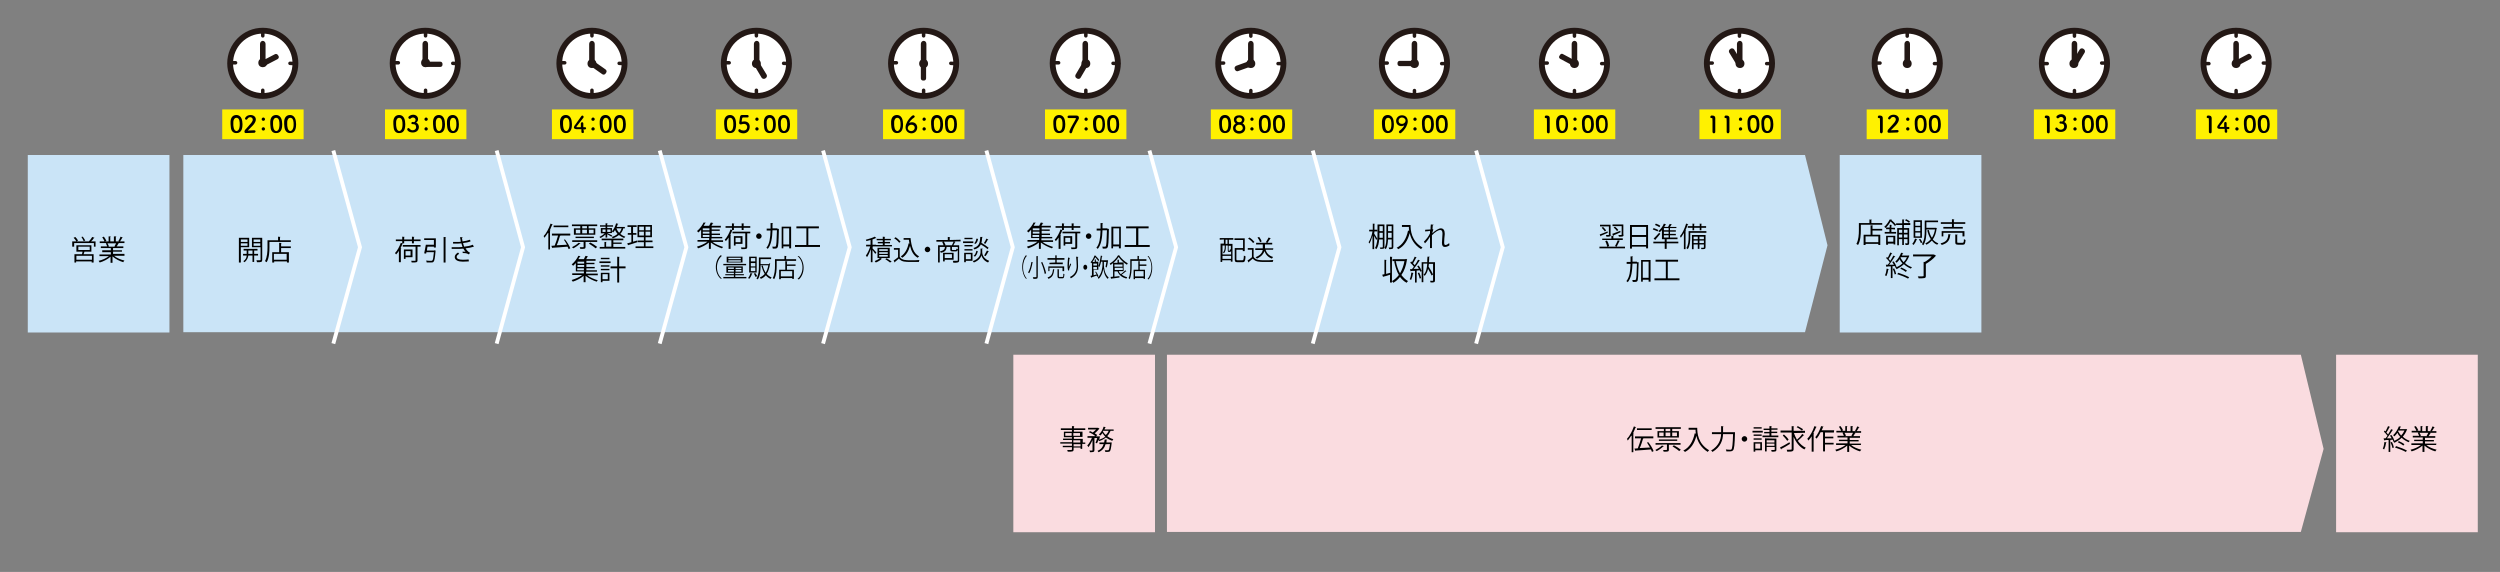
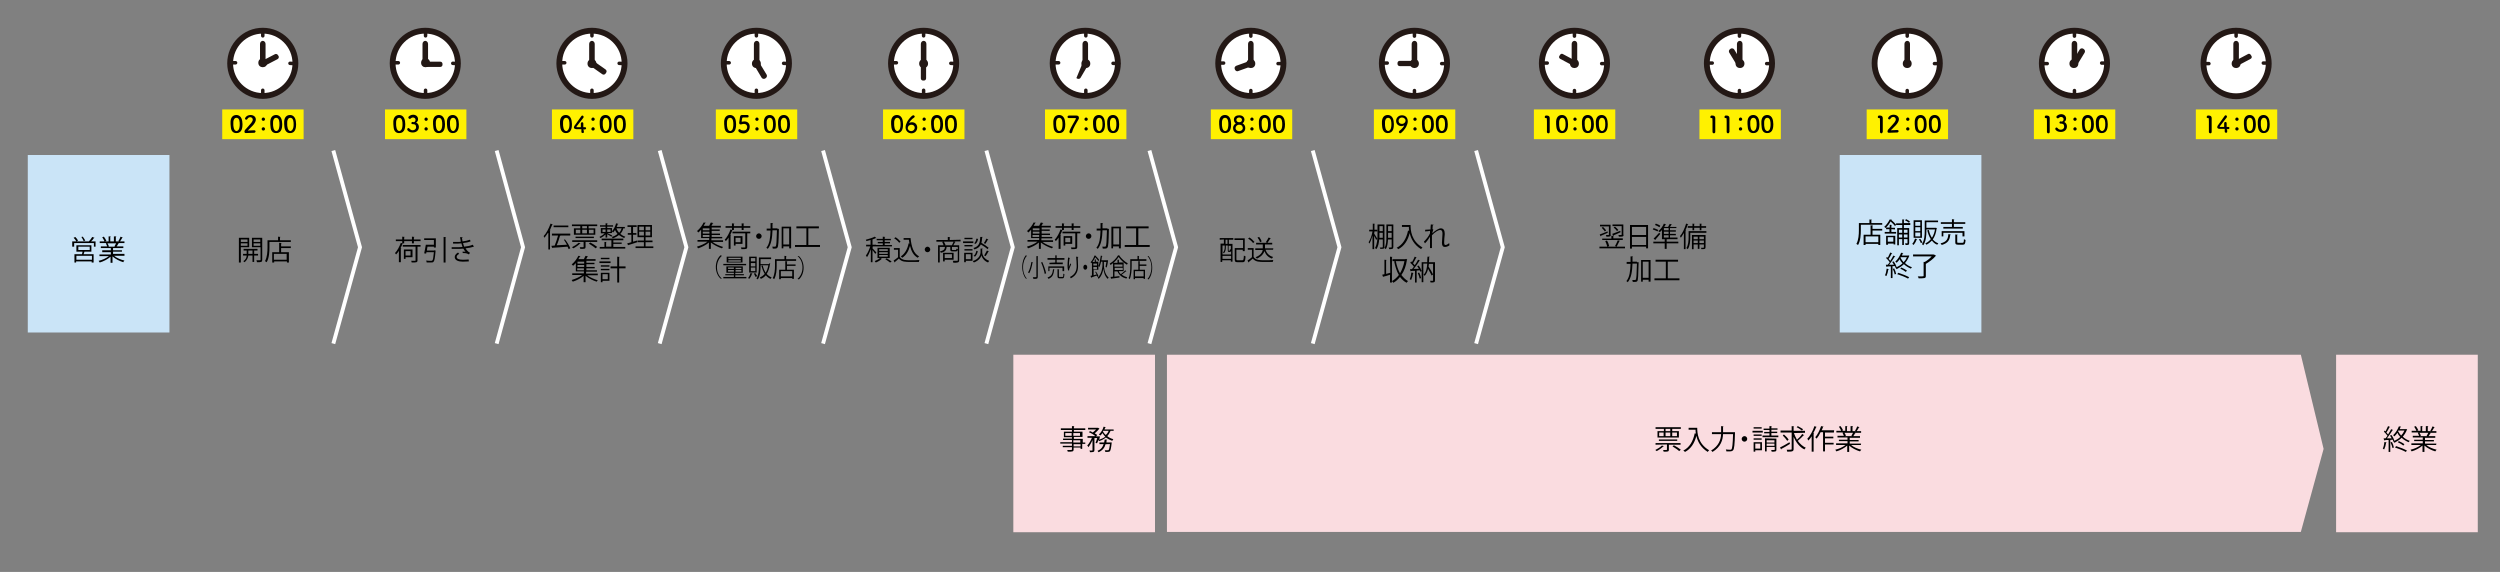
<svg xmlns="http://www.w3.org/2000/svg" version="1.1" id="レイヤー_1" x="0px" y="0px" viewBox="0 0 900 205.9" style="enable-background:new 0 0 900 205.9;" xml:space="preserve">
  <rect x="0" y="0" width="900" height="205.9" fill="#808080" stroke="none" />
  <style type="text/css">
	.st0{fill:#FFFFFF;}
	.st1{fill:#231815;}
	.st2{fill:none;stroke:#231815;stroke-width:1.263;stroke-linecap:round;stroke-miterlimit:10;}
	.st3{fill:#FFF100;}
	.st4{fill:#CAE4F7;}
	.st5{fill:#FADCE0;}
	.st6{fill:none;stroke:#FFFFFF;stroke-width:1.396;stroke-miterlimit:10;}
</style>
  <g>
    <g>
      <g>
        <g>
          <circle class="st0" cx="94.6" cy="22.9" r="11.8" />
          <path class="st1" d="M94.6,12.1c5.9,0,10.7,4.8,10.7,10.7s-4.8,10.7-10.7,10.7c-5.9,0-10.7-4.8-10.7-10.7S88.7,12.1,94.6,12.1       M94.6,10c-7.1,0-12.8,5.8-12.8,12.8s5.8,12.8,12.8,12.8s12.8-5.8,12.8-12.8S101.7,10,94.6,10L94.6,10z" />
        </g>
      </g>
      <g>
        <path class="st1" d="M95.6,22.8c0,0.6-0.5,1.1-1,1.1s-1-0.5-1-1.1v-7c0-0.6,0.5-1.1,1-1.1s1,0.5,1,1.1V22.8z" />
      </g>
      <g>
        <path class="st1" d="M95.1,23.8c-0.4,0.2-0.9,0-1.1-0.4l-0.2-0.3c-0.2-0.4,0-0.9,0.4-1.1l4.8-2.5c0.4-0.2,0.9,0,1.1,0.4l0.2,0.3     c0.2,0.4,0,0.9-0.4,1.1L95.1,23.8z" />
      </g>
    </g>
    <g>
      <line class="st2" x1="94.6" y1="10.9" x2="94.6" y2="12.9" />
      <line class="st2" x1="94.6" y1="34.5" x2="94.6" y2="32.5" />
      <line class="st2" x1="106.4" y1="22.9" x2="104.4" y2="22.8" />
      <line class="st2" x1="82.8" y1="22.6" x2="84.8" y2="22.6" />
    </g>
    <circle class="st1" cx="94.6" cy="22.6" r="1.6" />
  </g>
  <g>
    <g>
      <g>
        <g>
          <circle class="st0" cx="153.1" cy="22.9" r="11.8" />
          <path class="st1" d="M153.1,12.1c5.9,0,10.7,4.8,10.7,10.7s-4.8,10.7-10.7,10.7s-10.7-4.8-10.7-10.7S147.1,12.1,153.1,12.1       M153.1,10c-7.1,0-12.8,5.8-12.8,12.8s5.8,12.8,12.8,12.8s12.8-5.8,12.8-12.8S160.1,10,153.1,10L153.1,10z" />
        </g>
      </g>
      <g>
        <path class="st1" d="M154.1,22.8c0,0.6-0.5,1.1-1,1.1s-1-0.5-1-1.1v-7c0-0.6,0.5-1.1,1-1.1s1,0.5,1,1.1V22.8z" />
      </g>
      <g>
        <path class="st1" d="M153.1,24.1c-0.5,0-0.8-0.4-0.8-0.8V23c0-0.5,0.4-0.8,0.8-0.8h5.4c0.5,0,0.8,0.4,0.8,0.8v0.3     c0,0.5-0.4,0.8-0.8,0.8C158.5,24.1,153.1,24.1,153.1,24.1z" />
      </g>
    </g>
    <g>
      <line class="st2" x1="153.2" y1="10.9" x2="153.2" y2="12.9" />
      <line class="st2" x1="153.2" y1="34.5" x2="153.2" y2="32.5" />
      <line class="st2" x1="165" y1="22.9" x2="163" y2="22.8" />
      <line class="st2" x1="141.4" y1="22.6" x2="143.4" y2="22.6" />
    </g>
    <circle class="st1" cx="153.2" cy="22.6" r="1.6" />
  </g>
  <g>
    <g>
      <g>
        <g>
          <circle class="st0" cx="213.1" cy="22.9" r="11.8" />
          <path class="st1" d="M213.1,12.1c5.9,0,10.7,4.8,10.7,10.7s-4.8,10.7-10.7,10.7s-10.7-4.8-10.7-10.7      C202.3,16.9,207.1,12.1,213.1,12.1 M213.1,10c-7.1,0-12.8,5.8-12.8,12.8s5.8,12.8,12.8,12.8s12.8-5.8,12.8-12.8      S220.1,10,213.1,10L213.1,10z" />
        </g>
      </g>
      <g>
        <path class="st1" d="M214.1,22.8c0,0.6-0.5,1.1-1,1.1s-1-0.5-1-1.1v-7c0-0.6,0.5-1.1,1-1.1s1,0.5,1,1.1V22.8z" />
      </g>
      <g>
        <path class="st1" d="M212.4,23.6c-0.4-0.3-0.5-0.8-0.2-1.2l0.2-0.3c0.3-0.4,0.8-0.5,1.2-0.2L218,25c0.4,0.3,0.5,0.8,0.2,1.2     l-0.2,0.3c-0.3,0.4-0.8,0.5-1.2,0.2L212.4,23.6z" />
      </g>
    </g>
    <g>
      <line class="st2" x1="213.1" y1="10.9" x2="213.1" y2="12.9" />
      <line class="st2" x1="213.1" y1="34.5" x2="213.1" y2="32.5" />
      <line class="st2" x1="224.8" y1="22.9" x2="222.9" y2="22.8" />
      <line class="st2" x1="201.3" y1="22.6" x2="203.3" y2="22.6" />
    </g>
    <circle class="st1" cx="213.1" cy="22.9" r="1.6" />
  </g>
  <g>
    <g>
      <g>
        <g>
          <circle class="st0" cx="272.3" cy="22.9" r="11.8" />
          <path class="st1" d="M272.3,12.1c5.9,0,10.7,4.8,10.7,10.7s-4.8,10.7-10.7,10.7c-5.9,0-10.7-4.8-10.7-10.7      C261.6,16.9,266.4,12.1,272.3,12.1 M272.3,10c-7.1,0-12.8,5.8-12.8,12.8s5.8,12.8,12.8,12.8s12.8-5.8,12.8-12.8      S279.4,10,272.3,10L272.3,10z" />
        </g>
      </g>
      <g>
        <path class="st1" d="M271.4,23.3c-0.2-0.4-0.1-0.9,0.3-1.2L272,22c0.4-0.2,0.9-0.1,1.2,0.3l2.8,4.6c0.2,0.4,0.1,0.9-0.3,1.2     l-0.3,0.2c-0.4,0.2-0.9,0.1-1.2-0.3L271.4,23.3z" />
      </g>
      <g>
        <g>
          <path class="st1" d="M273.4,22.8c0,0.6-0.5,1.1-1,1.1c-0.6,0-1-0.5-1-1.1v-7c0-0.6,0.5-1.1,1-1.1c0.6,0,1,0.5,1,1.1V22.8z" />
        </g>
      </g>
    </g>
    <g>
      <line class="st2" x1="272.3" y1="10.9" x2="272.3" y2="12.9" />
      <line class="st2" x1="272.3" y1="34.5" x2="272.3" y2="32.5" />
      <line class="st2" x1="284.1" y1="22.9" x2="282.1" y2="22.8" />
      <line class="st2" x1="260.5" y1="22.6" x2="262.5" y2="22.6" />
    </g>
    <circle class="st1" cx="272.3" cy="22.9" r="1.6" />
  </g>
  <g>
    <g>
      <g>
        <g>
          <circle class="st0" cx="332.5" cy="22.9" r="11.8" />
          <path class="st1" d="M332.5,12.1c5.9,0,10.7,4.8,10.7,10.7s-4.8,10.7-10.7,10.7s-10.7-4.8-10.7-10.7S326.6,12.1,332.5,12.1       M332.5,10c-7.1,0-12.8,5.8-12.8,12.8s5.8,12.8,12.8,12.8s12.8-5.8,12.8-12.8S339.6,10,332.5,10L332.5,10z" />
        </g>
      </g>
      <g>
        <path class="st1" d="M333.5,22.8c0,0.6-0.5,1.1-1,1.1c-0.6,0-1-0.5-1-1.1v-7c0-0.6,0.5-1.1,1-1.1c0.6,0,1,0.5,1,1.1V22.8z" />
      </g>
      <g>
        <path class="st1" d="M331.5,22.8c0-0.5,0.4-0.8,0.8-0.8h0.3c0.5,0,0.8,0.4,0.8,0.8v5.4c0,0.5-0.4,0.8-0.8,0.8h-0.3     c-0.5,0-0.8-0.4-0.8-0.8V22.8z" />
      </g>
    </g>
    <g>
      <line class="st2" x1="332.5" y1="10.9" x2="332.5" y2="12.9" />
      <line class="st2" x1="332.5" y1="34.5" x2="332.5" y2="32.5" />
      <line class="st2" x1="344.3" y1="22.9" x2="342.3" y2="22.8" />
      <line class="st2" x1="320.7" y1="22.6" x2="322.7" y2="22.6" />
    </g>
    <circle class="st1" cx="332.5" cy="22.9" r="1.6" />
  </g>
  <g>
    <g>
      <g>
        <g>
          <circle class="st0" cx="390.7" cy="22.9" r="11.8" />
          <path class="st1" d="M390.7,12.1c5.9,0,10.7,4.8,10.7,10.7s-4.8,10.7-10.7,10.7c-5.9,0-10.7-4.8-10.7-10.7      S384.8,12.1,390.7,12.1 M390.7,10c-7.1,0-12.8,5.8-12.8,12.8s5.8,12.8,12.8,12.8s12.8-5.8,12.8-12.8S397.8,10,390.7,10L390.7,10      z" />
        </g>
      </g>
      <g>
        <path class="st1" d="M391.7,22.8c0,0.6-0.5,1.1-1,1.1s-1-0.5-1-1.1v-7c0-0.6,0.5-1.1,1-1.1s1,0.5,1,1.1V22.8z" />
      </g>
      <g>
-         <path class="st1" d="M389.9,22.3c0.2-0.4,0.8-0.5,1.2-0.3l0.3,0.2c0.4,0.2,0.5,0.8,0.3,1.2L389,28c-0.2,0.4-0.8,0.5-1.2,0.3     l-0.3-0.2c-0.4-0.2-0.5-0.8-0.3-1.2L389.9,22.3z" />
+         <path class="st1" d="M389.9,22.3c0.2-0.4,0.8-0.5,1.2-0.3l0.3,0.2c0.4,0.2,0.5,0.8,0.3,1.2L389,28c-0.2,0.4-0.8,0.5-1.2,0.3     l-0.3-0.2L389.9,22.3z" />
      </g>
    </g>
    <g>
      <line class="st2" x1="390.9" y1="10.9" x2="390.9" y2="12.9" />
      <line class="st2" x1="390.9" y1="34.5" x2="390.9" y2="32.5" />
      <line class="st2" x1="402.7" y1="22.9" x2="400.7" y2="22.8" />
      <line class="st2" x1="379.1" y1="22.6" x2="381.1" y2="22.6" />
    </g>
    <circle class="st1" cx="390.9" cy="22.9" r="1.6" />
  </g>
  <g>
    <g>
      <g>
        <g>
          <circle class="st0" cx="450.3" cy="22.9" r="11.8" />
          <path class="st1" d="M450.3,12.1c5.9,0,10.7,4.8,10.7,10.7s-4.8,10.7-10.7,10.7c-5.9,0-10.7-4.8-10.7-10.7      S444.4,12.1,450.3,12.1 M450.3,10c-7.1,0-12.8,5.8-12.8,12.8s5.8,12.8,12.8,12.8s12.8-5.8,12.8-12.8S457.4,10,450.3,10L450.3,10      z" />
        </g>
      </g>
      <g>
        <path class="st1" d="M451.3,22.8c0,0.6-0.5,1.1-1,1.1s-1-0.5-1-1.1v-7c0-0.6,0.5-1.1,1-1.1s1,0.5,1,1.1V22.8z" />
      </g>
      <g>
        <path class="st1" d="M450,21.9c0.4-0.2,0.9,0.1,1.1,0.5l0.1,0.3c0.2,0.4-0.1,0.9-0.5,1.1l-5,1.8c-0.4,0.2-0.9-0.1-1.1-0.5     l-0.1-0.3c-0.2-0.4,0.1-0.9,0.5-1.1L450,21.9z" />
      </g>
    </g>
    <g>
      <line class="st2" x1="450.3" y1="11" x2="450.3" y2="13" />
      <line class="st2" x1="450.3" y1="34.6" x2="450.3" y2="32.6" />
      <line class="st2" x1="462.1" y1="22.9" x2="460.1" y2="22.9" />
      <line class="st2" x1="438.5" y1="22.7" x2="440.5" y2="22.7" />
    </g>
    <circle class="st1" cx="450.3" cy="22.9" r="1.6" />
  </g>
  <g>
    <g>
      <g>
        <g>
          <circle class="st0" cx="509.2" cy="22.9" r="11.8" />
          <path class="st1" d="M509.2,12.1c5.9,0,10.7,4.8,10.7,10.7s-4.8,10.7-10.7,10.7s-10.7-4.8-10.7-10.7S503.3,12.1,509.2,12.1       M509.2,10c-7.1,0-12.8,5.8-12.8,12.8s5.8,12.8,12.8,12.8c7.1,0,12.8-5.8,12.8-12.8S516.3,10,509.2,10L509.2,10z" />
        </g>
      </g>
      <g>
        <path class="st1" d="M510.2,22.8c0,0.6-0.5,1.1-1,1.1c-0.6,0-1-0.5-1-1.1v-7c0-0.6,0.5-1.1,1-1.1c0.6,0,1,0.5,1,1.1V22.8z" />
      </g>
      <g>
        <path class="st1" d="M509.3,21.8c0.5,0,0.8,0.4,0.8,0.8V23c0,0.5-0.4,0.8-0.8,0.8h-5.4c-0.5,0-0.8-0.4-0.8-0.8v-0.3     c0-0.5,0.4-0.8,0.8-0.8h5.4V21.8z" />
      </g>
    </g>
    <g>
      <line class="st2" x1="509.2" y1="11" x2="509.2" y2="13" />
      <line class="st2" x1="509.2" y1="34.6" x2="509.2" y2="32.6" />
      <line class="st2" x1="521" y1="22.9" x2="519" y2="22.9" />
      <line class="st2" x1="497.4" y1="22.7" x2="499.4" y2="22.7" />
    </g>
    <circle class="st1" cx="509.2" cy="22.9" r="1.6" />
  </g>
  <g>
    <g>
      <g>
        <g>
          <circle class="st0" cx="566.8" cy="22.9" r="11.8" />
          <path class="st1" d="M566.8,12.1c5.9,0,10.7,4.8,10.7,10.7s-4.8,10.7-10.7,10.7s-10.7-4.8-10.7-10.7S560.9,12.1,566.8,12.1       M566.8,10c-7.1,0-12.8,5.8-12.8,12.8s5.8,12.8,12.8,12.8c7.1,0,12.8-5.8,12.8-12.8S573.9,10,566.8,10L566.8,10z" />
        </g>
      </g>
      <g>
        <path class="st1" d="M567.8,22.8c0,0.6-0.5,1.1-1,1.1c-0.6,0-1-0.5-1-1.1v-7c0-0.6,0.5-1.1,1-1.1c0.6,0,1,0.5,1,1.1V22.8z" />
      </g>
      <g>
        <path class="st1" d="M567.4,22c0.4,0.2,0.6,0.7,0.3,1.1l-0.2,0.3c-0.2,0.4-0.7,0.6-1.1,0.3l-4.7-2.5c-0.4-0.2-0.6-0.7-0.3-1.1     l0.2-0.3c0.2-0.4,0.7-0.6,1.1-0.3L567.4,22z" />
      </g>
    </g>
    <g>
      <line class="st2" x1="566.8" y1="11" x2="566.8" y2="13" />
      <line class="st2" x1="566.8" y1="34.6" x2="566.8" y2="32.6" />
      <line class="st2" x1="578.6" y1="22.9" x2="576.6" y2="22.9" />
      <line class="st2" x1="555" y1="22.7" x2="557" y2="22.7" />
    </g>
    <circle class="st1" cx="566.8" cy="22.9" r="1.6" />
  </g>
  <g>
    <g>
      <g>
        <g>
          <circle class="st0" cx="626.2" cy="22.9" r="11.8" />
          <path class="st1" d="M626.2,12.1c5.9,0,10.7,4.8,10.7,10.7s-4.8,10.7-10.7,10.7s-10.7-4.8-10.7-10.7S620.3,12.1,626.2,12.1       M626.2,10c-7.1,0-12.8,5.8-12.8,12.8s5.8,12.8,12.8,12.8c7.1,0,12.8-5.8,12.8-12.8S633.3,10,626.2,10L626.2,10z" />
        </g>
      </g>
      <g>
        <path class="st1" d="M627.3,22.8c0,0.6-0.5,1.1-1,1.1c-0.6,0-1-0.5-1-1.1v-7c0-0.6,0.5-1.1,1-1.1c0.6,0,1,0.5,1,1.1V22.8z" />
      </g>
      <g>
        <path class="st1" d="M627.1,22.4c0.2,0.4,0.1,0.9-0.3,1.2l-0.3,0.2c-0.4,0.2-0.9,0.1-1.2-0.3l-2.8-4.6c-0.2-0.4-0.1-0.9,0.3-1.2     l0.3-0.2c0.4-0.2,0.9-0.1,1.2,0.3L627.1,22.4z" />
      </g>
    </g>
    <g>
      <line class="st2" x1="626.2" y1="11" x2="626.2" y2="13" />
      <line class="st2" x1="626.2" y1="34.6" x2="626.2" y2="32.6" />
      <line class="st2" x1="638" y1="22.9" x2="636" y2="22.9" />
      <line class="st2" x1="614.5" y1="22.7" x2="616.4" y2="22.7" />
    </g>
    <circle class="st1" cx="626.4" cy="22.9" r="1.6" />
  </g>
  <rect x="80" y="39.4" class="st3" width="29.3" height="10.7" />
  <g>
    <path d="M83.1,45.8c0-0.4-0.1-0.7-0.1-1.1c0-0.3,0-0.6,0-1c0.1-1.5,0.9-2.3,2.1-2.3c1.1,0,1.9,0.8,2.1,2.2c0,0.4,0.1,0.7,0.1,1.1   c0,1-0.1,3.2-2.1,3.2C84,48,83.2,47.2,83.1,45.8z M86.2,45.9c0.1-0.4,0.1-0.8,0.1-1.2c0-0.6,0-2.3-1.2-2.3c-0.6,0-1,0.5-1.1,1.4   c0,0.3,0,0.6,0,0.9c0,0.4,0,0.7,0.1,1.1c0.1,0.9,0.6,1.4,1.1,1.4C85.6,47.1,86.1,46.7,86.2,45.9z" />
    <path d="M88.5,47.9c-0.3,0-0.5-0.2-0.5-0.5c0-0.2,0.1-0.4,0.2-0.6c0.6-0.7,1.6-1.7,2.3-2.6c0.3-0.4,0.5-0.8,0.5-1.1   c0-0.5-0.4-0.9-0.9-0.9c-0.4,0-0.8,0.2-1,0.6c-0.1,0.2-0.3,0.3-0.4,0.3c-0.3,0-0.5-0.2-0.5-0.4c0-0.3,0.6-1.3,2-1.3   c1,0,1.9,0.6,1.9,1.6c0,0.5-0.2,1-0.7,1.7c-0.6,0.8-1.5,1.5-2.2,2.3c0.7,0,1.7-0.1,2.3-0.1c0.3,0,0.5,0.2,0.5,0.4s-0.2,0.5-0.5,0.5   L88.5,47.9L88.5,47.9z" />
    <path d="M94.2,42.9c0-0.4,0.4-0.6,0.6-0.6c0.4,0,0.6,0.4,0.6,0.6c0,0.4-0.3,0.6-0.6,0.6S94.2,43.3,94.2,42.9z M94.2,46.4   c0-0.4,0.4-0.6,0.6-0.6c0.4,0,0.6,0.4,0.6,0.6c0,0.4-0.3,0.6-0.6,0.6S94.2,46.8,94.2,46.4z" />
    <path d="M97.4,45.8c0-0.4-0.1-0.7-0.1-1.1c0-0.3,0-0.6,0-1c0.1-1.5,0.9-2.3,2.1-2.3c1.1,0,1.9,0.8,2.1,2.2c0,0.4,0.1,0.7,0.1,1.1   c0,1-0.1,3.2-2.1,3.2C98.3,48,97.5,47.2,97.4,45.8z M100.5,45.9c0.1-0.4,0.1-0.8,0.1-1.2c0-0.6,0-2.3-1.2-2.3c-0.6,0-1,0.5-1.1,1.4   c0,0.3,0,0.6,0,0.9c0,0.4,0,0.7,0.1,1.1c0.1,0.9,0.6,1.4,1.1,1.4C100,47.1,100.4,46.7,100.5,45.9z" />
    <path d="M102.4,45.8c0-0.4-0.1-0.7-0.1-1.1c0-0.3,0-0.6,0-1c0.1-1.5,0.9-2.3,2.1-2.3c1.1,0,1.9,0.8,2.1,2.2c0,0.4,0.1,0.7,0.1,1.1   c0,1-0.1,3.2-2.1,3.2C103.4,48,102.6,47.2,102.4,45.8z M105.6,45.9c0.1-0.4,0.1-0.8,0.1-1.2c0-0.6,0-2.3-1.2-2.3   c-0.6,0-1,0.5-1.1,1.4c0,0.3,0,0.6,0,0.9c0,0.4,0,0.7,0.1,1.1c0.1,0.9,0.6,1.4,1.1,1.4C105,47.1,105.4,46.7,105.6,45.9z" />
  </g>
  <rect x="138.6" y="39.4" class="st3" width="29.3" height="10.7" />
  <g>
    <path d="M141.7,45.8c0-0.4-0.1-0.7-0.1-1.1c0-0.3,0-0.6,0-1c0.1-1.5,0.9-2.3,2.1-2.3c1.1,0,1.9,0.8,2.1,2.2c0,0.4,0.1,0.7,0.1,1.1   c0,1-0.1,3.2-2.1,3.2C142.6,48,141.8,47.2,141.7,45.8z M144.8,45.9c0.1-0.4,0.1-0.8,0.1-1.2c0-0.6,0-2.3-1.2-2.3   c-0.6,0-1,0.5-1.1,1.4c0,0.3,0,0.6,0,0.9c0,0.4,0,0.7,0.1,1.1c0.1,0.9,0.6,1.4,1.1,1.4C144.2,47.1,144.7,46.7,144.8,45.9z" />
    <path d="M148.8,44c0.5,0,0.8-0.4,0.8-0.9c0-0.4-0.4-0.8-0.9-0.8c-0.4,0-0.7,0.2-0.9,0.4c-0.1,0.1-0.2,0.1-0.3,0.1   c-0.2,0-0.5-0.2-0.5-0.5c0-0.5,1-1,1.7-1c1.1,0,1.8,0.7,1.8,1.6c0,0.6-0.3,1-0.7,1.2c1,0.5,1,1.5,1,1.6c0,1.2-0.9,2-2.2,2   s-2-0.7-2-1.1c0-0.3,0.2-0.5,0.5-0.5c0.1,0,0.2,0.1,0.3,0.2c0.4,0.4,0.6,0.6,1.2,0.6c0.6,0,1.2-0.4,1.2-1.1c0-0.9-0.5-1.1-1.1-1.1   h-0.1c-0.1,0-0.1,0-0.1,0c-0.3,0-0.4-0.2-0.4-0.4s0.2-0.4,0.4-0.4h0.3V44z" />
    <path d="M152.8,42.9c0-0.4,0.4-0.6,0.6-0.6c0.4,0,0.6,0.4,0.6,0.6c0,0.4-0.3,0.6-0.6,0.6S152.8,43.3,152.8,42.9z M152.8,46.4   c0-0.4,0.4-0.6,0.6-0.6c0.4,0,0.6,0.4,0.6,0.6c0,0.4-0.3,0.6-0.6,0.6S152.8,46.8,152.8,46.4z" />
    <path d="M156,45.8c0-0.4-0.1-0.7-0.1-1.1c0-0.3,0-0.6,0-1c0.1-1.5,0.9-2.3,2.1-2.3c1.1,0,1.9,0.8,2.1,2.2c0,0.4,0.1,0.7,0.1,1.1   c0,1-0.1,3.2-2.1,3.2C156.9,48,156.1,47.2,156,45.8z M159.1,45.9c0.1-0.4,0.1-0.8,0.1-1.2c0-0.6,0-2.3-1.2-2.3   c-0.6,0-1,0.5-1.1,1.4c0,0.3,0,0.6,0,0.9c0,0.4,0,0.7,0.1,1.1c0.1,0.9,0.6,1.4,1.1,1.4C158.5,47.1,159,46.7,159.1,45.9z" />
    <path d="M161,45.8c0-0.4-0.1-0.7-0.1-1.1c0-0.3,0-0.6,0-1c0.1-1.5,0.9-2.3,2.1-2.3c1.1,0,1.9,0.8,2.1,2.2c0,0.4,0.1,0.7,0.1,1.1   c0,1-0.1,3.2-2.1,3.2C162,48,161.2,47.2,161,45.8z M164.2,45.9c0.1-0.4,0.1-0.8,0.1-1.2c0-0.6,0-2.3-1.2-2.3c-0.6,0-1,0.5-1.1,1.4   c0,0.3,0,0.6,0,0.9c0,0.4,0,0.7,0.1,1.1c0.1,0.9,0.6,1.4,1.1,1.4C163.6,47.1,164,46.7,164.2,45.9z" />
  </g>
  <rect x="198.7" y="39.4" class="st3" width="29.3" height="10.7" />
  <g>
    <path d="M201.7,45.8c0-0.4-0.1-0.7-0.1-1.1c0-0.3,0-0.6,0-1c0.1-1.5,0.9-2.3,2.1-2.3c1.1,0,1.9,0.8,2.1,2.2c0,0.4,0.1,0.7,0.1,1.1   c0,1-0.1,3.2-2.1,3.2C202.7,48,201.9,47.2,201.7,45.8z M204.9,45.9c0.1-0.4,0.1-0.8,0.1-1.2c0-0.6,0-2.3-1.2-2.3   c-0.6,0-1,0.5-1.1,1.4c0,0.3,0,0.6,0,0.9c0,0.4,0,0.7,0.1,1.1c0.1,0.9,0.6,1.4,1.1,1.4C204.3,47.1,204.7,46.7,204.9,45.9z" />
    <path d="M210.2,47.5L210.2,47.5c0,0.3-0.2,0.4-0.4,0.4s-0.5-0.1-0.5-0.4c0-0.3,0-0.6,0-1c-0.8,0-1.7,0-1.8,0   c-0.6,0-0.9-0.3-0.9-0.6c0-0.2,0.1-0.4,0.2-0.6c0.5-0.7,1.9-2.7,2.5-3.5c0.1-0.1,0.2-0.2,0.3-0.2c0.3,0,0.5,0.2,0.5,0.5   c0,0.1,0,0.2-0.1,0.3c-2.5,3.2-2.5,3.2-2.5,3.3s0.1,0.1,0.3,0.1c0.3,0,0.8,0,1.3,0c0-0.3,0-0.7,0-0.9s0-0.3,0-0.4l0,0   c0-0.3,0.2-0.5,0.5-0.5c0.2,0,0.4,0.2,0.4,0.5c0,0.4,0,0.7,0,1.3c0.3,0,0.5,0,0.6,0l0,0c0.3,0,0.4,0.2,0.4,0.4s-0.2,0.4-0.5,0.4   c-0.1,0-0.3,0-0.5,0C210.1,46.8,210.2,47.1,210.2,47.5z" />
    <path d="M212.9,42.9c0-0.4,0.4-0.6,0.6-0.6c0.4,0,0.6,0.4,0.6,0.6c0,0.4-0.3,0.6-0.6,0.6C213.1,43.5,212.9,43.3,212.9,42.9z    M212.9,46.4c0-0.4,0.4-0.6,0.6-0.6c0.4,0,0.6,0.4,0.6,0.6c0,0.4-0.3,0.6-0.6,0.6C213.1,47,212.9,46.8,212.9,46.4z" />
    <path d="M216,45.8c0-0.4-0.1-0.7-0.1-1.1c0-0.3,0-0.6,0-1c0.1-1.5,0.9-2.3,2.1-2.3c1.1,0,1.9,0.8,2.1,2.2c0,0.4,0.1,0.7,0.1,1.1   c0,1-0.1,3.2-2.1,3.2C217,48,216.2,47.2,216,45.8z M219.2,45.9c0.1-0.4,0.1-0.8,0.1-1.2c0-0.6,0-2.3-1.2-2.3c-0.6,0-1,0.5-1.1,1.4   c0,0.3,0,0.6,0,0.9c0,0.4,0,0.7,0.1,1.1c0.1,0.9,0.6,1.4,1.1,1.4C218.6,47.1,219.1,46.7,219.2,45.9z" />
    <path d="M221.1,45.8c0-0.4-0.1-0.7-0.1-1.1c0-0.3,0-0.6,0-1c0.1-1.5,0.9-2.3,2.1-2.3c1.1,0,1.9,0.8,2.1,2.2c0,0.4,0.1,0.7,0.1,1.1   c0,1-0.1,3.2-2.1,3.2C222,48,221.2,47.2,221.1,45.8z M224.2,45.9c0.1-0.4,0.1-0.8,0.1-1.2c0-0.6,0-2.3-1.2-2.3   c-0.6,0-1,0.5-1.1,1.4c0,0.3,0,0.6,0,0.9c0,0.4,0,0.7,0.1,1.1c0.1,0.9,0.6,1.4,1.1,1.4C223.7,47.1,224.1,46.7,224.2,45.9z" />
  </g>
  <rect x="257.7" y="39.4" class="st3" width="29.3" height="10.7" />
  <g>
    <path d="M260.8,45.8c0-0.4-0.1-0.7-0.1-1.1c0-0.3,0-0.6,0-1c0.1-1.5,0.9-2.3,2.1-2.3c1.1,0,1.9,0.8,2.1,2.2c0,0.4,0.1,0.7,0.1,1.1   c0,1-0.1,3.2-2.1,3.2C261.7,48,260.9,47.2,260.8,45.8z M263.9,45.9c0.1-0.4,0.1-0.8,0.1-1.2c0-0.6,0-2.3-1.2-2.3   c-0.6,0-1,0.5-1.1,1.4c0,0.3,0,0.6,0,0.9c0,0.4,0,0.7,0.1,1.1c0.1,0.9,0.6,1.4,1.1,1.4C263.4,47.1,263.8,46.7,263.9,45.9z" />
    <path d="M267.6,48c-0.8,0-1.8-0.4-1.8-1c0-0.3,0.2-0.5,0.4-0.5c0.1,0,0.2,0,0.3,0.1c0.3,0.3,0.8,0.4,1.2,0.4c0.9,0,1.3-0.6,1.3-1.3   c0-0.3-0.2-1.1-1.2-1.1c-0.2,0-0.5,0.1-0.7,0.1c-0.1,0-0.2,0.1-0.3,0.1h-0.1c-0.4,0-0.6-0.2-0.6-0.6c0-0.1,0.2-1.4,0.3-2.1   c0.1-0.5,0.3-0.7,0.8-0.7c0,0,0,0,0.1,0c0.2,0,0.4,0,1.8,0c0.3,0,0.4,0.2,0.4,0.5c0,0.2-0.1,0.4-0.4,0.4c-0.2,0-1.4,0-1.6,0   s-0.2,0.1-0.3,0.2c0,0.3-0.2,1-0.2,1.1c0,0,0,0,0,0.1s0,0.1,0.1,0.1c0,0,0.1,0,0.2,0c0.2,0,0.4-0.1,0.6-0.1c1.5,0,2,1,2,1.9   C269.9,47,269,48,267.6,48z" />
    <path d="M271.9,42.9c0-0.4,0.4-0.6,0.6-0.6c0.4,0,0.6,0.4,0.6,0.6c0,0.4-0.3,0.6-0.6,0.6C272.2,43.5,271.9,43.3,271.9,42.9z    M271.9,46.4c0-0.4,0.4-0.6,0.6-0.6c0.4,0,0.6,0.4,0.6,0.6c0,0.4-0.3,0.6-0.6,0.6C272.2,47,271.9,46.8,271.9,46.4z" />
    <path d="M275.1,45.8c0-0.4-0.1-0.7-0.1-1.1c0-0.3,0-0.6,0-1c0.1-1.5,0.9-2.3,2.1-2.3c1.1,0,1.9,0.8,2.1,2.2c0,0.4,0.1,0.7,0.1,1.1   c0,1-0.1,3.2-2.1,3.2C276,48,275.2,47.2,275.1,45.8z M278.2,45.9c0.1-0.4,0.1-0.8,0.1-1.2c0-0.6,0-2.3-1.2-2.3   c-0.6,0-1,0.5-1.1,1.4c0,0.3,0,0.6,0,0.9c0,0.4,0,0.7,0.1,1.1c0.1,0.9,0.6,1.4,1.1,1.4C277.7,47.1,278.1,46.7,278.2,45.9z" />
    <path d="M280.2,45.8c0-0.4-0.1-0.7-0.1-1.1c0-0.3,0-0.6,0-1c0.1-1.5,0.9-2.3,2.1-2.3c1.1,0,1.9,0.8,2.1,2.2c0,0.4,0.1,0.7,0.1,1.1   c0,1-0.1,3.2-2.1,3.2C281.1,48,280.3,47.2,280.2,45.8z M283.3,45.9c0.1-0.4,0.1-0.8,0.1-1.2c0-0.6,0-2.3-1.2-2.3   c-0.6,0-1,0.5-1.1,1.4c0,0.3,0,0.6,0,0.9c0,0.4,0,0.7,0.1,1.1c0.1,0.9,0.6,1.4,1.1,1.4C282.7,47.1,283.2,46.7,283.3,45.9z" />
  </g>
  <rect x="317.9" y="39.4" class="st3" width="29.3" height="10.7" />
  <g>
    <path d="M320.9,45.8c0-0.4-0.1-0.7-0.1-1.1c0-0.3,0-0.6,0-1c0.1-1.5,0.9-2.3,2.1-2.3c1.1,0,1.9,0.8,2.1,2.2c0,0.4,0.1,0.7,0.1,1.1   c0,1-0.1,3.2-2.1,3.2C321.9,48,321.1,47.2,320.9,45.8z M324.1,45.9c0.1-0.4,0.1-0.8,0.1-1.2c0-0.6,0-2.3-1.2-2.3   c-0.6,0-1,0.5-1.1,1.4c0,0.3,0,0.6,0,0.9c0,0.4,0,0.7,0.1,1.1c0.1,0.9,0.6,1.4,1.1,1.4C323.5,47.1,324,46.7,324.1,45.9z" />
    <path d="M328.1,48c-1.1,0-2.1-0.8-2.1-2.2c0-0.7,0.3-1.4,0.6-2c0.3-0.6,1.6-2.3,2.2-2.3c0.3,0,0.5,0.3,0.5,0.5   c0,0.1-0.1,0.2-0.2,0.3c-1,0.6-1.8,1.8-1.8,1.9l0,0c0,0,0,0,0.1,0c0.3-0.1,0.6-0.2,0.9-0.2c1.2,0,1.9,0.9,1.9,1.9   C330.2,47.1,329.3,48,328.1,48z M328.1,44.9c-0.8,0-1.3,0.6-1.3,1.2c0,0.7,0.6,1.1,1.2,1.1c0.8,0,1.3-0.6,1.3-1.2   C329.3,45.4,328.9,44.9,328.1,44.9z" />
    <path d="M332.1,42.9c0-0.4,0.4-0.6,0.6-0.6c0.4,0,0.6,0.4,0.6,0.6c0,0.4-0.3,0.6-0.6,0.6C332.3,43.5,332.1,43.3,332.1,42.9z    M332.1,46.4c0-0.4,0.4-0.6,0.6-0.6c0.4,0,0.6,0.4,0.6,0.6c0,0.4-0.3,0.6-0.6,0.6C332.3,47,332.1,46.8,332.1,46.4z" />
    <path d="M335.3,45.8c0-0.4-0.1-0.7-0.1-1.1c0-0.3,0-0.6,0-1c0.1-1.5,0.9-2.3,2.1-2.3c1.1,0,1.9,0.8,2.1,2.2c0,0.4,0.1,0.7,0.1,1.1   c0,1-0.1,3.2-2.1,3.2C336.2,48,335.4,47.2,335.3,45.8z M338.4,45.9c0.1-0.4,0.1-0.8,0.1-1.2c0-0.6,0-2.3-1.2-2.3   c-0.6,0-1,0.5-1.1,1.4c0,0.3,0,0.6,0,0.9c0,0.4,0,0.7,0.1,1.1c0.1,0.9,0.6,1.4,1.1,1.4C337.8,47.1,338.3,46.7,338.4,45.9z" />
    <path d="M340.3,45.8c0-0.4-0.1-0.7-0.1-1.1c0-0.3,0-0.6,0-1c0.1-1.5,0.9-2.3,2.1-2.3c1.1,0,1.9,0.8,2.1,2.2c0,0.4,0.1,0.7,0.1,1.1   c0,1-0.1,3.2-2.1,3.2C341.2,48,340.4,47.2,340.3,45.8z M343.4,45.9c0.1-0.4,0.1-0.8,0.1-1.2c0-0.6,0-2.3-1.2-2.3   c-0.6,0-1,0.5-1.1,1.4c0,0.3,0,0.6,0,0.9c0,0.4,0,0.7,0.1,1.1c0.1,0.9,0.6,1.4,1.1,1.4C342.9,47.1,343.3,46.7,343.4,45.9z" />
  </g>
  <rect x="376.2" y="39.4" class="st3" width="29.3" height="10.7" />
  <g>
    <path d="M379.3,45.8c0-0.4-0.1-0.7-0.1-1.1c0-0.3,0-0.6,0-1c0.1-1.5,0.9-2.3,2.1-2.3c1.1,0,1.9,0.8,2.1,2.2c0,0.4,0.1,0.7,0.1,1.1   c0,1-0.1,3.2-2.1,3.2C380.2,48,379.4,47.2,379.3,45.8z M382.4,45.9c0.1-0.4,0.1-0.8,0.1-1.2c0-0.6,0-2.3-1.2-2.3   c-0.6,0-1,0.5-1.1,1.4c0,0.3,0,0.6,0,0.9c0,0.4,0,0.7,0.1,1.1c0.1,0.9,0.6,1.4,1.1,1.4C381.9,47.1,382.3,46.7,382.4,45.9z" />
    <path d="M387.5,41.6c0.6,0,0.9,0.3,0.9,0.8c0,0.2,0,0.4-0.1,0.5c-0.7,1.3-1.9,3-2.3,4.6c-0.1,0.3-0.3,0.5-0.5,0.5s-0.5-0.2-0.5-0.5   c0-0.1,0-0.1,0-0.2c0.4-1.4,1.9-3.6,2.3-4.5c0-0.1,0-0.1,0-0.2c0-0.1-0.1-0.1-0.2-0.1s-2.1,0-2.2,0c0,0,0,0-0.1,0   c-0.3,0-0.5-0.2-0.5-0.4s0.2-0.5,0.5-0.5C384.9,41.6,384.9,41.6,387.5,41.6z" />
    <path d="M390.4,42.9c0-0.4,0.4-0.6,0.6-0.6c0.4,0,0.6,0.4,0.6,0.6c0,0.4-0.3,0.6-0.6,0.6C390.7,43.5,390.4,43.3,390.4,42.9z    M390.4,46.4c0-0.4,0.4-0.6,0.6-0.6c0.4,0,0.6,0.4,0.6,0.6c0,0.4-0.3,0.6-0.6,0.6C390.7,47,390.4,46.8,390.4,46.4z" />
    <path d="M393.6,45.8c0-0.4-0.1-0.7-0.1-1.1c0-0.3,0-0.6,0-1c0.1-1.5,0.9-2.3,2.1-2.3c1.1,0,1.9,0.8,2.1,2.2c0,0.4,0.1,0.7,0.1,1.1   c0,1-0.1,3.2-2.1,3.2C394.6,48,393.8,47.2,393.6,45.8z M396.8,45.9c0.1-0.4,0.1-0.8,0.1-1.2c0-0.6,0-2.3-1.2-2.3   c-0.6,0-1,0.5-1.1,1.4c0,0.3,0,0.6,0,0.9c0,0.4,0,0.7,0.1,1.1c0.1,0.9,0.6,1.4,1.1,1.4C396.2,47.1,396.6,46.7,396.8,45.9z" />
    <path d="M398.7,45.8c0-0.4-0.1-0.7-0.1-1.1c0-0.3,0-0.6,0-1c0.1-1.5,0.9-2.3,2.1-2.3c1.1,0,1.9,0.8,2.1,2.2c0,0.4,0.1,0.7,0.1,1.1   c0,1-0.1,3.2-2.1,3.2C399.6,48,398.8,47.2,398.7,45.8z M401.8,45.9c0.1-0.4,0.1-0.8,0.1-1.2c0-0.6,0-2.3-1.2-2.3   c-0.6,0-1,0.5-1.1,1.4c0,0.3,0,0.6,0,0.9c0,0.4,0,0.7,0.1,1.1c0.1,0.9,0.6,1.4,1.1,1.4C401.2,47.1,401.7,46.7,401.8,45.9z" />
  </g>
  <rect x="435.9" y="39.4" class="st3" width="29.3" height="10.7" />
  <g>
    <path d="M439,45.8c0-0.4-0.1-0.7-0.1-1.1c0-0.3,0-0.6,0-1c0.1-1.5,0.9-2.3,2.1-2.3c1.1,0,1.9,0.8,2.1,2.2c0,0.4,0.1,0.7,0.1,1.1   c0,1-0.1,3.2-2.1,3.2C439.9,48,439.1,47.2,439,45.8z M442.1,45.9c0.1-0.4,0.1-0.8,0.1-1.2c0-0.6,0-2.3-1.2-2.3   c-0.6,0-1,0.5-1.1,1.4c0,0.3,0,0.6,0,0.9c0,0.4,0,0.7,0.1,1.1c0.1,0.9,0.6,1.4,1.1,1.4C441.6,47.1,442,46.7,442.1,45.9z" />
    <path d="M448.3,46.1c0,1.4-1.2,2-2.2,2c-1.2,0-2.2-0.7-2.2-2c0-0.9,0.6-1.4,1-1.7c-0.4-0.2-0.7-0.7-0.7-1.3c0-1.2,1-1.6,1.9-1.6   c1.3,0,1.9,0.8,1.9,1.6c0,0.6-0.3,1-0.7,1.3C447.9,44.7,448.3,45.3,448.3,46.1z M446.1,44.9c-0.8,0-1.3,0.6-1.3,1.2   c0,0.7,0.6,1.1,1.3,1.1c0.7,0,1.3-0.4,1.3-1.1C447.4,45.7,447.2,44.9,446.1,44.9z M446.1,42.3c-0.6,0-1,0.4-1,0.8   c0,0.6,0.4,0.9,1,0.9c1,0,1-0.7,1-0.9C447.1,42.5,446.4,42.3,446.1,42.3z" />
    <path d="M450.1,42.9c0-0.4,0.4-0.6,0.6-0.6c0.4,0,0.6,0.4,0.6,0.6c0,0.4-0.3,0.6-0.6,0.6S450.1,43.3,450.1,42.9z M450.1,46.4   c0-0.4,0.4-0.6,0.6-0.6c0.4,0,0.6,0.4,0.6,0.6c0,0.4-0.3,0.6-0.6,0.6S450.1,46.8,450.1,46.4z" />
    <path d="M453.3,45.8c0-0.4-0.1-0.7-0.1-1.1c0-0.3,0-0.6,0-1c0.1-1.5,0.9-2.3,2.1-2.3c1.1,0,1.9,0.8,2.1,2.2c0,0.4,0.1,0.7,0.1,1.1   c0,1-0.1,3.2-2.1,3.2C454.2,48,453.4,47.2,453.3,45.8z M456.4,45.9c0.1-0.4,0.1-0.8,0.1-1.2c0-0.6,0-2.3-1.2-2.3   c-0.6,0-1,0.5-1.1,1.4c0,0.3,0,0.6,0,0.9c0,0.4,0,0.7,0.1,1.1c0.1,0.9,0.6,1.4,1.1,1.4C455.9,47.1,456.3,46.7,456.4,45.9z" />
    <path d="M458.4,45.8c0-0.4-0.1-0.7-0.1-1.1c0-0.3,0-0.6,0-1c0.1-1.5,0.9-2.3,2.1-2.3c1.1,0,1.9,0.8,2.1,2.2c0,0.4,0.1,0.7,0.1,1.1   c0,1-0.1,3.2-2.1,3.2C459.3,48,458.5,47.2,458.4,45.8z M461.5,45.9c0.1-0.4,0.1-0.8,0.1-1.2c0-0.6,0-2.3-1.2-2.3   c-0.6,0-1,0.5-1.1,1.4c0,0.3,0,0.6,0,0.9c0,0.4,0,0.7,0.1,1.1c0.1,0.9,0.6,1.4,1.1,1.4C460.9,47.1,461.4,46.7,461.5,45.9z" />
  </g>
  <rect x="494.6" y="39.4" class="st3" width="29.3" height="10.7" />
  <g>
    <path d="M497.6,45.8c0-0.4-0.1-0.7-0.1-1.1c0-0.3,0-0.6,0-1c0.1-1.5,0.9-2.3,2.1-2.3c1.1,0,1.9,0.8,2.1,2.2c0,0.4,0.1,0.7,0.1,1.1   c0,1-0.1,3.2-2.1,3.2C498.6,48,497.8,47.2,497.6,45.8z M500.8,45.9c0.1-0.4,0.1-0.8,0.1-1.2c0-0.6,0-2.3-1.2-2.3   c-0.6,0-1,0.5-1.1,1.4c0,0.3,0,0.6,0,0.9c0,0.4,0,0.7,0.1,1.1c0.1,0.9,0.6,1.4,1.1,1.4C500.2,47.1,500.7,46.7,500.8,45.9z" />
    <path d="M503.6,47.5c0-0.1,0.1-0.3,0.2-0.4c0.9-0.6,1.7-1.7,1.7-1.9l0,0c0,0,0,0-0.1,0c-0.3,0.1-0.6,0.2-0.9,0.2   c-0.9,0-1.9-0.6-1.9-1.9c0-1,0.8-2,2.1-2c1.2,0,2.1,0.8,2.1,2.2c0,0.7-0.3,1.4-0.6,2c-0.3,0.6-1.6,2.3-2.2,2.3   C503.8,47.9,503.6,47.7,503.6,47.5z M504.7,42.3c-0.6,0-1.2,0.4-1.2,1.2s0.6,1.1,1.2,1.1c0.8,0,1.3-0.6,1.3-1.2   C506,42.8,505.4,42.3,504.7,42.3z" />
    <path d="M508.8,42.9c0-0.4,0.4-0.6,0.6-0.6c0.4,0,0.6,0.4,0.6,0.6c0,0.4-0.3,0.6-0.6,0.6C509.1,43.5,508.8,43.3,508.8,42.9z    M508.8,46.4c0-0.4,0.4-0.6,0.6-0.6c0.4,0,0.6,0.4,0.6,0.6c0,0.4-0.3,0.6-0.6,0.6C509.1,47,508.8,46.8,508.8,46.4z" />
    <path d="M512,45.8c0-0.4-0.1-0.7-0.1-1.1c0-0.3,0-0.6,0-1c0.1-1.5,0.9-2.3,2.1-2.3c1.1,0,1.9,0.8,2.1,2.2c0,0.4,0.1,0.7,0.1,1.1   c0,1-0.1,3.2-2.1,3.2C512.9,48,512.1,47.2,512,45.8z M515.1,45.9c0.1-0.4,0.1-0.8,0.1-1.2c0-0.6,0-2.3-1.2-2.3   c-0.6,0-1,0.5-1.1,1.4c0,0.3,0,0.6,0,0.9c0,0.4,0,0.7,0.1,1.1c0.1,0.9,0.6,1.4,1.1,1.4C514.5,47.1,515,46.7,515.1,45.9z" />
    <path d="M517,45.8c0-0.4-0.1-0.7-0.1-1.1c0-0.3,0-0.6,0-1c0.1-1.5,0.9-2.3,2.1-2.3c1.1,0,1.9,0.8,2.1,2.2c0,0.4,0.1,0.7,0.1,1.1   c0,1-0.1,3.2-2.1,3.2C517.9,48,517.1,47.2,517,45.8z M520.1,45.9c0.1-0.4,0.1-0.8,0.1-1.2c0-0.6,0-2.3-1.2-2.3   c-0.6,0-1,0.5-1.1,1.4c0,0.3,0,0.6,0,0.9c0,0.4,0,0.7,0.1,1.1c0.1,0.9,0.6,1.4,1.1,1.4C519.6,47.1,520,46.7,520.1,45.9z" />
  </g>
  <rect x="552.2" y="39.4" class="st3" width="29.3" height="10.7" />
  <g>
    <path d="M557.4,48c-0.2,0-0.5-0.2-0.5-0.5c0-0.8,0-2.6,0-3.7c0-1.2,0-1.3-0.3-1.3h-0.1l0,0c-0.3,0-0.4-0.2-0.4-0.4s0.2-0.5,0.4-0.5   s0.2,0,0.4,0c0.6,0,1,0.3,1,0.9c0,0.1,0,0.3,0,0.4c0,0.7,0,1.8,0,3c0,0.5,0,1.1,0,1.6l0,0C557.9,47.8,557.7,48,557.4,48z" />
    <path d="M560.3,45.8c0-0.4-0.1-0.7-0.1-1.1c0-0.3,0-0.6,0-1c0.1-1.5,0.9-2.3,2.1-2.3c1.1,0,1.9,0.8,2.1,2.2c0,0.4,0.1,0.7,0.1,1.1   c0,1-0.1,3.2-2.1,3.2C561.3,48,560.5,47.2,560.3,45.8z M563.5,45.9c0.1-0.4,0.1-0.8,0.1-1.2c0-0.6,0-2.3-1.2-2.3   c-0.6,0-1,0.5-1.1,1.4c0,0.3,0,0.6,0,0.9c0,0.4,0,0.7,0.1,1.1c0.1,0.9,0.6,1.4,1.1,1.4C562.9,47.1,563.3,46.7,563.5,45.9z" />
    <path d="M566.4,42.9c0-0.4,0.4-0.6,0.6-0.6c0.4,0,0.6,0.4,0.6,0.6c0,0.4-0.3,0.6-0.6,0.6S566.4,43.3,566.4,42.9z M566.4,46.4   c0-0.4,0.4-0.6,0.6-0.6c0.4,0,0.6,0.4,0.6,0.6c0,0.4-0.3,0.6-0.6,0.6S566.4,46.8,566.4,46.4z" />
    <path d="M569.6,45.8c0-0.4-0.1-0.7-0.1-1.1c0-0.3,0-0.6,0-1c0.1-1.5,0.9-2.3,2.1-2.3c1.1,0,1.9,0.8,2.1,2.2c0,0.4,0.1,0.7,0.1,1.1   c0,1-0.1,3.2-2.1,3.2C570.5,48,569.7,47.2,569.6,45.8z M572.7,45.9c0.1-0.4,0.1-0.8,0.1-1.2c0-0.6,0-2.3-1.2-2.3   c-0.6,0-1,0.5-1.1,1.4c0,0.3,0,0.6,0,0.9c0,0.4,0,0.7,0.1,1.1c0.1,0.9,0.6,1.4,1.1,1.4C572.2,47.1,572.6,46.7,572.7,45.9z" />
    <path d="M574.6,45.8c0-0.4-0.1-0.7-0.1-1.1c0-0.3,0-0.6,0-1c0.1-1.5,0.9-2.3,2.1-2.3c1.1,0,1.9,0.8,2.1,2.2c0,0.4,0.1,0.7,0.1,1.1   c0,1-0.1,3.2-2.1,3.2C575.6,48,574.8,47.2,574.6,45.8z M577.8,45.9c0.1-0.4,0.1-0.8,0.1-1.2c0-0.6,0-2.3-1.2-2.3   c-0.6,0-1,0.5-1.1,1.4c0,0.3,0,0.6,0,0.9c0,0.4,0,0.7,0.1,1.1c0.1,0.9,0.6,1.4,1.1,1.4C577.2,47.1,577.7,46.7,577.8,45.9z" />
  </g>
  <rect x="611.8" y="39.4" class="st3" width="29.3" height="10.7" />
  <g>
    <path d="M617,48c-0.2,0-0.5-0.2-0.5-0.5c0-0.8,0-2.6,0-3.7c0-1.2,0-1.3-0.3-1.3h-0.1l0,0c-0.3,0-0.4-0.2-0.4-0.4s0.2-0.5,0.4-0.5   s0.2,0,0.4,0c0.6,0,1,0.3,1,0.9c0,0.1,0,0.3,0,0.4c0,0.7,0,1.8,0,3c0,0.5,0,1.1,0,1.6l0,0C617.5,47.8,617.2,48,617,48z" />
    <path d="M622.1,48c-0.2,0-0.5-0.2-0.5-0.5c0-0.8,0-2.6,0-3.7c0-1.2,0-1.3-0.3-1.3h-0.1l0,0c-0.3,0-0.4-0.2-0.4-0.4s0.2-0.5,0.4-0.5   s0.2,0,0.4,0c0.6,0,1,0.3,1,0.9c0,0.1,0,0.3,0,0.4c0,0.7,0,1.8,0,3c0,0.5,0,1.1,0,1.6l0,0C622.5,47.8,622.3,48,622.1,48z" />
    <path d="M626,42.9c0-0.4,0.4-0.6,0.6-0.6c0.4,0,0.6,0.4,0.6,0.6c0,0.4-0.3,0.6-0.6,0.6C626.2,43.5,626,43.3,626,42.9z M626,46.4   c0-0.4,0.4-0.6,0.6-0.6c0.4,0,0.6,0.4,0.6,0.6c0,0.4-0.3,0.6-0.6,0.6C626.2,47,626,46.8,626,46.4z" />
    <path d="M629.2,45.8c0-0.4-0.1-0.7-0.1-1.1c0-0.3,0-0.6,0-1c0.1-1.5,0.9-2.3,2.1-2.3c1.1,0,1.9,0.8,2.1,2.2c0,0.4,0.1,0.7,0.1,1.1   c0,1-0.1,3.2-2.1,3.2C630.1,48,629.3,47.2,629.2,45.8z M632.3,45.9c0.1-0.4,0.1-0.8,0.1-1.2c0-0.6,0-2.3-1.2-2.3   c-0.6,0-1,0.5-1.1,1.4c0,0.3,0,0.6,0,0.9c0,0.4,0,0.7,0.1,1.1c0.1,0.9,0.6,1.4,1.1,1.4C631.7,47.1,632.2,46.7,632.3,45.9z" />
    <path d="M634.2,45.8c0-0.4-0.1-0.7-0.1-1.1c0-0.3,0-0.6,0-1c0.1-1.5,0.9-2.3,2.1-2.3c1.1,0,1.9,0.8,2.1,2.2c0,0.4,0.1,0.7,0.1,1.1   c0,1-0.1,3.2-2.1,3.2C635.1,48,634.3,47.2,634.2,45.8z M637.3,45.9c0.1-0.4,0.1-0.8,0.1-1.2c0-0.6,0-2.3-1.2-2.3   c-0.6,0-1,0.5-1.1,1.4c0,0.3,0,0.6,0,0.9c0,0.4,0,0.7,0.1,1.1c0.1,0.9,0.6,1.4,1.1,1.4C636.8,47.1,637.2,46.7,637.3,45.9z" />
  </g>
  <g>
    <g>
      <g>
        <g>
          <circle class="st0" cx="686.6" cy="22.9" r="11.8" />
          <path class="st1" d="M686.6,12.1c5.9,0,10.7,4.8,10.7,10.7s-4.8,10.7-10.7,10.7s-10.7-4.8-10.7-10.7S680.7,12.1,686.6,12.1       M686.6,10c-7.1,0-12.8,5.8-12.8,12.8s5.8,12.8,12.8,12.8c7.1,0,12.8-5.8,12.8-12.8S693.7,10,686.6,10L686.6,10z" />
        </g>
      </g>
      <g>
        <path class="st1" d="M687.6,22.8c0,0.6-0.5,1.1-1,1.1c-0.6,0-1-0.5-1-1.1v-7c0-0.6,0.5-1.1,1-1.1c0.6,0,1,0.5,1,1.1V22.8z" />
      </g>
    </g>
    <g>
      <line class="st2" x1="686.6" y1="11" x2="686.6" y2="13" />
      <line class="st2" x1="686.6" y1="34.6" x2="686.6" y2="32.6" />
      <line class="st2" x1="698.4" y1="22.9" x2="696.4" y2="22.9" />
-       <line class="st2" x1="674.8" y1="22.7" x2="676.8" y2="22.7" />
    </g>
    <circle class="st1" cx="686.6" cy="22.9" r="1.6" />
  </g>
  <g>
    <g>
      <g>
        <g>
          <circle class="st0" cx="805" cy="22.9" r="11.8" />
          <path class="st1" d="M805,12.1c5.9,0,10.7,4.8,10.7,10.7S811,33.6,805,33.6s-10.7-4.8-10.7-10.7S799.1,12.1,805,12.1 M805,10      c-7.1,0-12.8,5.8-12.8,12.8S798,35.7,805,35.7c7.1,0,12.8-5.8,12.8-12.8S812.1,10,805,10L805,10z" />
        </g>
      </g>
      <g>
        <path class="st1" d="M804,22.8c0,0.6,0.5,1.1,1,1.1c0.6,0,1-0.5,1-1.1v-7c0-0.6-0.5-1.1-1-1.1c-0.6,0-1,0.5-1,1.1V22.8z" />
      </g>
      <g>
        <path class="st1" d="M804.5,22c-0.4,0.2-0.6,0.7-0.3,1.1l0.2,0.3c0.2,0.4,0.7,0.6,1.1,0.3l4.7-2.5c0.4-0.2,0.6-0.7,0.3-1.1     l-0.2-0.3c-0.2-0.4-0.7-0.6-1.1-0.3L804.5,22z" />
      </g>
    </g>
    <g>
      <line class="st2" x1="805" y1="11" x2="805" y2="13" />
-       <line class="st2" x1="805" y1="34.6" x2="805" y2="32.6" />
      <line class="st2" x1="793.2" y1="22.9" x2="795.2" y2="22.9" />
      <line class="st2" x1="816.8" y1="22.7" x2="814.8" y2="22.7" />
    </g>
    <circle class="st1" cx="805" cy="22.9" r="1.6" />
  </g>
  <g>
    <g>
      <g>
        <g>
          <circle class="st0" cx="746.8" cy="22.9" r="11.8" />
          <path class="st1" d="M746.8,12.1c5.9,0,10.7,4.8,10.7,10.7s-4.8,10.7-10.7,10.7S736,28.8,736,22.9S740.8,12.1,746.8,12.1       M746.8,10c-7.1,0-12.8,5.8-12.8,12.8s5.8,12.8,12.8,12.8c7.1,0,12.8-5.8,12.8-12.8S753.9,10,746.8,10L746.8,10z" />
        </g>
      </g>
      <g>
        <path class="st1" d="M745.8,22.8c0,0.6,0.5,1.1,1,1.1c0.6,0,1-0.5,1-1.1v-7c0-0.6-0.5-1.1-1-1.1c-0.6,0-1,0.5-1,1.1V22.8z" />
      </g>
      <g>
        <path class="st1" d="M745.9,22.4c-0.2,0.4-0.1,0.9,0.3,1.2l0.3,0.2c0.4,0.2,0.9,0.1,1.2-0.3l2.8-4.6c0.2-0.4,0.1-0.9-0.3-1.2     l-0.3-0.2c-0.4-0.2-0.9-0.1-1.2,0.3L745.9,22.4z" />
      </g>
    </g>
    <g>
      <line class="st2" x1="746.8" y1="11" x2="746.8" y2="13" />
      <line class="st2" x1="746.8" y1="34.6" x2="746.8" y2="32.6" />
      <line class="st2" x1="735" y1="22.9" x2="737" y2="22.9" />
      <line class="st2" x1="758.6" y1="22.7" x2="756.6" y2="22.7" />
    </g>
    <circle class="st1" cx="746.6" cy="22.9" r="1.6" />
  </g>
  <rect x="672" y="39.4" class="st3" width="29.3" height="10.7" />
  <rect x="732.2" y="39.4" class="st3" width="29.3" height="10.7" />
  <g>
    <path d="M737.4,48c-0.2,0-0.5-0.2-0.5-0.5c0-0.8,0-2.6,0-3.7c0-1.2,0-1.3-0.3-1.3h-0.1l0,0c-0.3,0-0.4-0.2-0.4-0.4s0.2-0.5,0.4-0.5   s0.2,0,0.4,0c0.6,0,1,0.3,1,0.9c0,0.1,0,0.3,0,0.4c0,0.7,0,1.8,0,3c0,0.5,0,1.1,0,1.6l0,0C737.9,47.8,737.7,48,737.4,48z" />
    <path d="M746.4,42.9c0-0.4,0.4-0.6,0.6-0.6c0.4,0,0.6,0.4,0.6,0.6c0,0.4-0.3,0.6-0.6,0.6S746.4,43.3,746.4,42.9z M746.4,46.4   c0-0.4,0.4-0.6,0.6-0.6c0.4,0,0.6,0.4,0.6,0.6c0,0.4-0.3,0.6-0.6,0.6S746.4,46.8,746.4,46.4z" />
    <path d="M749.6,45.8c0-0.4-0.1-0.7-0.1-1.1c0-0.3,0-0.6,0-1c0.1-1.5,0.9-2.3,2.1-2.3c1.1,0,1.9,0.8,2.1,2.2c0,0.4,0.1,0.7,0.1,1.1   c0,1-0.1,3.2-2.1,3.2C750.5,48,749.7,47.2,749.6,45.8z M752.7,45.9c0.1-0.4,0.1-0.8,0.1-1.2c0-0.6,0-2.3-1.2-2.3   c-0.6,0-1,0.5-1.1,1.4c0,0.3,0,0.6,0,0.9c0,0.4,0,0.7,0.1,1.1c0.1,0.9,0.6,1.4,1.1,1.4C752.2,47.1,752.6,46.7,752.7,45.9z" />
    <path d="M754.6,45.8c0-0.4-0.1-0.7-0.1-1.1c0-0.3,0-0.6,0-1c0.1-1.5,0.9-2.3,2.1-2.3c1.1,0,1.9,0.8,2.1,2.2c0,0.4,0.1,0.7,0.1,1.1   c0,1-0.1,3.2-2.1,3.2C755.6,48,754.8,47.2,754.6,45.8z M757.8,45.9c0.1-0.4,0.1-0.8,0.1-1.2c0-0.6,0-2.3-1.2-2.3   c-0.6,0-1,0.5-1.1,1.4c0,0.3,0,0.6,0,0.9c0,0.4,0,0.7,0.1,1.1c0.1,0.9,0.6,1.4,1.1,1.4C757.2,47.1,757.7,46.7,757.8,45.9z" />
  </g>
  <g>
    <path d="M677.3,48c-0.2,0-0.5-0.2-0.5-0.5c0-0.8,0-2.6,0-3.7c0-1.2,0-1.3-0.3-1.3h-0.1l0,0c-0.3,0-0.4-0.2-0.4-0.4s0.2-0.5,0.4-0.5   s0.2,0,0.4,0c0.6,0,1,0.3,1,0.9c0,0.1,0,0.3,0,0.4c0,0.7,0,1.8,0,3c0,0.5,0,1.1,0,1.6l0,0C677.7,47.8,677.5,48,677.3,48z" />
    <path d="M686.2,42.9c0-0.4,0.4-0.6,0.6-0.6c0.4,0,0.6,0.4,0.6,0.6c0,0.4-0.3,0.6-0.6,0.6S686.2,43.3,686.2,42.9z M686.2,46.4   c0-0.4,0.4-0.6,0.6-0.6c0.4,0,0.6,0.4,0.6,0.6c0,0.4-0.3,0.6-0.6,0.6S686.2,46.8,686.2,46.4z" />
    <path d="M689.4,45.8c0-0.4-0.1-0.7-0.1-1.1c0-0.3,0-0.6,0-1c0.1-1.5,0.9-2.3,2.1-2.3c1.1,0,1.9,0.8,2.1,2.2c0,0.4,0.1,0.7,0.1,1.1   c0,1-0.1,3.2-2.1,3.2C690.3,48,689.5,47.2,689.4,45.8z M692.5,45.9c0.1-0.4,0.1-0.8,0.1-1.2c0-0.6,0-2.3-1.2-2.3   c-0.6,0-1,0.5-1.1,1.4c0,0.3,0,0.6,0,0.9c0,0.4,0,0.7,0.1,1.1c0.1,0.9,0.6,1.4,1.1,1.4C692,47.1,692.4,46.7,692.5,45.9z" />
    <path d="M694.5,45.8c0-0.4-0.1-0.7-0.1-1.1c0-0.3,0-0.6,0-1c0.1-1.5,0.9-2.3,2.1-2.3c1.1,0,1.9,0.8,2.1,2.2c0,0.4,0.1,0.7,0.1,1.1   c0,1-0.1,3.2-2.1,3.2C695.4,48,694.6,47.2,694.5,45.8z M697.6,45.9c0.1-0.4,0.1-0.8,0.1-1.2c0-0.6,0-2.3-1.2-2.3   c-0.6,0-1,0.5-1.1,1.4c0,0.3,0,0.6,0,0.9c0,0.4,0,0.7,0.1,1.1c0.1,0.9,0.6,1.4,1.1,1.4C697,47.1,697.5,46.7,697.6,45.9z" />
  </g>
  <rect x="790.5" y="39.4" class="st3" width="29.3" height="10.7" />
  <g>
    <path d="M795.7,48c-0.2,0-0.5-0.2-0.5-0.5c0-0.8,0-2.6,0-3.7c0-1.2,0-1.3-0.3-1.3h-0.1l0,0c-0.3,0-0.4-0.2-0.4-0.4s0.2-0.5,0.4-0.5   s0.2,0,0.4,0c0.6,0,1,0.3,1,0.9c0,0.1,0,0.3,0,0.4c0,0.7,0,1.8,0,3c0,0.5,0,1.1,0,1.6l0,0C796.2,47.8,796,48,795.7,48z" />
    <path d="M804.7,42.9c0-0.4,0.4-0.6,0.6-0.6c0.4,0,0.6,0.4,0.6,0.6c0,0.4-0.3,0.6-0.6,0.6S804.7,43.3,804.7,42.9z M804.7,46.4   c0-0.4,0.4-0.6,0.6-0.6c0.4,0,0.6,0.4,0.6,0.6c0,0.4-0.3,0.6-0.6,0.6S804.7,46.8,804.7,46.4z" />
    <path d="M807.9,45.8c0-0.4-0.1-0.7-0.1-1.1c0-0.3,0-0.6,0-1c0.1-1.5,0.9-2.3,2.1-2.3c1.1,0,1.9,0.8,2.1,2.2c0,0.4,0.1,0.7,0.1,1.1   c0,1-0.1,3.2-2.1,3.2C808.8,48,808,47.2,807.9,45.8z M811,45.9c0.1-0.4,0.1-0.8,0.1-1.2c0-0.6,0-2.3-1.2-2.3c-0.6,0-1,0.5-1.1,1.4   c0,0.3,0,0.6,0,0.9c0,0.4,0,0.7,0.1,1.1c0.1,0.9,0.6,1.4,1.1,1.4C810.5,47.1,810.9,46.7,811,45.9z" />
    <path d="M812.9,45.8c0-0.4-0.1-0.7-0.1-1.1c0-0.3,0-0.6,0-1c0.1-1.5,0.9-2.3,2.1-2.3c1.1,0,1.9,0.8,2.1,2.2c0,0.4,0.1,0.7,0.1,1.1   c0,1-0.1,3.2-2.1,3.2C813.9,48,813.1,47.2,812.9,45.8z M816.1,45.9c0.1-0.4,0.1-0.8,0.1-1.2c0-0.6,0-2.3-1.2-2.3   c-0.6,0-1,0.5-1.1,1.4c0,0.3,0,0.6,0,0.9c0,0.4,0,0.7,0.1,1.1c0.1,0.9,0.6,1.4,1.1,1.4C815.5,47.1,816,46.7,816.1,45.9z" />
  </g>
  <rect x="10" y="55.8" class="st4" width="51" height="63.9" />
-   <polygon class="st4" points="66,119.6 649.8,119.6 657.9,88.3 649.8,55.8 66,55.8 " />
  <rect x="364.8" y="127.7" class="st5" width="51" height="63.9" />
  <polygon class="st5" points="420.1,191.5 828.3,191.5 836.5,161.6 828.3,127.7 420.1,127.7 " />
  <rect x="841" y="127.7" class="st5" width="51" height="63.9" />
  <g>
    <path d="M390.7,159.3v0.5h-1.1v1.8H389v-0.5h-2.5v0.7c0,0.4-0.1,0.6-0.4,0.7s-0.8,0.1-1.7,0.1c0-0.2-0.2-0.4-0.2-0.6   c0.4,0,0.7,0,1,0c0.6,0,0.7,0,0.7-0.3V161h-3.3v-0.5h3.3v-0.8h-4.2v-0.5h4.2v-0.8h-3.2v-0.5h3.2v-0.5H383v-2h2.9v-0.6h-4v-0.6h4   v-0.8h0.9c0,0.1-0.1,0.1-0.2,0.1v0.7h4.1v0.6h-4.1v0.6h3.1v1.9h-3.1v0.7h3.2v1.3C389.8,159.3,390.7,159.3,390.7,159.3z    M383.5,156.9h2.3v-1h-2.3V156.9z M388.8,155.9h-2.4v1h2.4V155.9z M386.4,158.5v0.8h2.5v-0.8H386.4z M389,160.7v-0.8h-2.5v0.8H389z   " />
    <path d="M400.6,155.1h-0.8c-0.3,0.7-0.7,1.4-1.2,1.9c0.6,0.5,1.4,0.9,2.2,1.1c-0.1,0.1-0.3,0.4-0.4,0.6c-0.8-0.3-1.6-0.7-2.3-1.2   c-0.7,0.6-1.5,1-2.4,1.3c-0.1-0.1-0.2-0.3-0.3-0.4c-0.1,0.5-0.3,0.9-0.5,1.2l-0.5-0.2c0.2-0.4,0.4-1.1,0.6-1.7h-1v4.3   c0,0.7-0.3,0.8-1.6,0.8c0-0.2-0.1-0.4-0.2-0.6c0.3,0,0.5,0,0.7,0c0.4,0,0.4,0,0.4-0.2v-3.6c-0.4,1-1,2-1.5,2.6   c-0.1-0.2-0.2-0.5-0.4-0.6c0.6-0.6,1.3-1.8,1.7-2.8h-1.6V157h2.8c-0.5-0.5-1.5-1.1-2.3-1.4l0.4-0.4c0.3,0.1,0.7,0.3,1,0.5   c0.4-0.3,0.8-0.7,1.2-1.1h-2.9V154h3.5h0.1l0.5,0.3l-0.1,0.1c-0.4,0.5-1,1.1-1.6,1.6c0.4,0.2,0.6,0.4,0.9,0.6l-0.4,0.5h1h0.4   c0,0.1-0.2,0.9-0.3,1.2c0.8-0.3,1.6-0.6,2.2-1.1c-0.4-0.4-0.7-0.8-1-1.3c-0.2,0.3-0.5,0.6-0.8,0.9c-0.1-0.1-0.4-0.3-0.5-0.4   c0.7-0.6,1.4-1.7,1.7-2.8l0.8,0.2c0,0.1-0.1,0.1-0.2,0.1c-0.1,0.2-0.2,0.5-0.3,0.7h3.3v0.5H400.6z M399.8,159.2l0.4,0.1   c0,0.1,0,0.1,0,0.2c-0.2,1.9-0.4,2.6-0.6,2.9c-0.2,0.2-0.4,0.3-1,0.3c-0.2,0-0.5,0-0.7,0c0-0.2-0.1-0.5-0.2-0.6c0.4,0,0.9,0,1,0   c0.2,0,0.3,0,0.4-0.1c0.2-0.2,0.3-0.8,0.5-2.1H398c-0.3,1.2-1,2.2-2.5,2.9c-0.1-0.1-0.3-0.4-0.4-0.5c1.3-0.5,1.9-1.4,2.2-2.4h-1.5   v-0.6h1.7c0.1-0.4,0.1-0.7,0.2-1.1l0.9,0.1c0,0.1-0.1,0.1-0.2,0.1c0,0.3-0.1,0.6-0.1,0.9h1.7L399.8,159.2z M397,155.1L397,155.1   c0.2,0.6,0.6,1.1,1.1,1.5c0.4-0.4,0.8-0.9,1-1.5H397z" />
  </g>
  <g>
    <path d="M866.1,154.4l0.5,0.2l-0.1,0.1c-0.4,1-0.9,1.8-1.5,2.5c0.7,0.7,1.6,1.2,2.5,1.5c-0.1,0.1-0.3,0.4-0.4,0.5   c-0.9-0.4-1.8-0.9-2.5-1.6c-0.8,0.8-1.7,1.3-2.6,1.8c-0.1-0.1-0.3-0.4-0.4-0.5l0,0c-0.1-0.2-0.1-0.4-0.2-0.6c-0.3,0-0.6,0-0.9,0.1   v4.3h-0.6v-4.3c-0.6,0-1.1,0-1.5,0.1c0,0.1-0.1,0.1-0.1,0.1l-0.2-0.8h0.7c0.2-0.3,0.5-0.6,0.7-0.9c-0.3-0.5-0.8-1-1.3-1.5l0.3-0.4   c0.1,0.1,0.2,0.2,0.3,0.3c0.3-0.6,0.7-1.4,0.9-1.9l0.7,0.3c0,0.1-0.1,0.1-0.2,0.1c-0.3,0.6-0.7,1.4-1.1,1.9   c0.2,0.2,0.4,0.5,0.6,0.7c0.4-0.6,0.8-1.3,1.1-1.9l0.7,0.3c0,0-0.1,0.1-0.2,0.1c-0.5,0.8-1.3,2-2,2.9h1.7c-0.2-0.3-0.4-0.7-0.6-1   l0.5-0.2c0.5,0.6,0.9,1.5,1.1,2.1c0.8-0.4,1.5-0.8,2.1-1.4c-0.4-0.4-0.8-0.9-1-1.5c-0.3,0.4-0.7,0.9-1.1,1.3   c-0.1-0.1-0.3-0.3-0.5-0.4c1-0.9,1.7-2.2,2.1-3.2l0.8,0.1c0,0.1-0.1,0.1-0.2,0.1c-0.1,0.2-0.2,0.5-0.3,0.8h2.2V154.4z M859.2,159.3   c0,0.1-0.1,0.1-0.2,0.1c-0.1,0.8-0.4,1.8-0.7,2.4c-0.1-0.1-0.4-0.2-0.5-0.3c0.3-0.6,0.5-1.5,0.6-2.4L859.2,159.3z M861.3,161.3   c-0.1-0.5-0.4-1.4-0.7-2l0.5-0.2c0.3,0.6,0.6,1.4,0.7,2L861.3,161.3z M866.1,162.7c-0.9-0.5-2.6-1.2-3.9-1.6l0.4-0.5   c1.3,0.4,3,1.1,3.9,1.6L866.1,162.7z M865.2,160.4c-0.5-0.4-1.3-0.9-2-1.2l0.4-0.4c0.7,0.3,1.6,0.8,2,1.1L865.2,160.4z M863.4,155   l-0.1,0.2c0.3,0.6,0.7,1.1,1.1,1.6c0.5-0.5,0.9-1.1,1.2-1.8C865.6,155,863.4,155,863.4,155z" />
    <path d="M877,160.2h-3.5c0.9,0.8,2.4,1.4,3.7,1.7c-0.2,0.1-0.3,0.4-0.5,0.6c-1.4-0.4-2.9-1.2-3.9-2.1v2.3h-0.7v-2.3   c-1,0.9-2.5,1.7-3.9,2.1c-0.1-0.2-0.3-0.4-0.4-0.6c1.3-0.3,2.7-0.9,3.7-1.7h-3.4v-0.6h4.1v-0.8h-3.1v-0.5h3.1v-0.8h-3.6v-0.6h2.3   c-0.1-0.3-0.3-0.7-0.5-1.1l0.4-0.1h-2.6v-0.6h1.7c-0.1-0.4-0.5-1-0.8-1.5l0.6-0.2c0.4,0.5,0.7,1.1,0.9,1.5l-0.5,0.2h1.3v-1.7h0.8   c0,0.1-0.1,0.2-0.2,0.2v1.6h1.3v-1.8h0.9c0,0.1-0.1,0.2-0.2,0.2v1.6h1.3c-0.1,0-0.3-0.1-0.4-0.1c0.3-0.4,0.6-1.1,0.8-1.6l0.8,0.3   c0,0.1-0.1,0.1-0.2,0.1c-0.2,0.4-0.5,0.9-0.8,1.3h1.6v0.6h-2.3l0.3,0.1c0,0.1-0.1,0.1-0.2,0.1c-0.1,0.3-0.4,0.7-0.6,1h2.4v0.6H873   v0.8h3.2v0.5H873v0.8h4.1L877,160.2L877,160.2z M873.6,156.9c0.2-0.3,0.4-0.7,0.6-1.1H871c0.2,0.3,0.5,0.8,0.5,1.1l-0.3,0.1h2.5   L873.6,156.9z" />
  </g>
  <g>
    <g>
      <path d="M34,85.6c0,0.1-0.1,0.1-0.2,0.1c-0.2,0.4-0.6,0.8-1,1.2h1.6v1.9h-0.6v-1.3h-7.1v1.3H26v-1.9h1.5c-0.2-0.4-0.6-0.9-1-1.3    l0.6-0.3c0.4,0.4,0.8,0.9,1,1.3l-0.5,0.3H32l0,0c0.4-0.4,0.9-1.1,1.2-1.6L34,85.6z M32.9,90.6h-2.5c-0.1,0.3-0.2,0.6-0.3,0.9h3.6    v3H33v-0.4h-5.6v0.4h-0.6v-3h2.7c0.1-0.3,0.2-0.6,0.2-0.9h-2.2v-2.3h5.4V90.6z M33.1,93.5v-1.4h-5.6v1.4H33.1z M28.2,88.8V90h4.1    v-1.2H28.2z M29.8,85.2c0.3,0.4,0.7,1,0.9,1.4l-0.6,0.2c-0.1-0.4-0.5-1-0.8-1.5L29.8,85.2z" />
      <path d="M44.6,92.1h-3.5c0.9,0.8,2.4,1.4,3.7,1.7c-0.1,0.1-0.4,0.4-0.4,0.6c-1.4-0.4-2.9-1.2-3.9-2.1v2.3h-0.7v-2.2    c-1,0.9-2.5,1.7-3.9,2.1c-0.1-0.2-0.3-0.4-0.4-0.6c1.3-0.3,2.7-0.9,3.7-1.7h-3.4v-0.6h4.1v-0.8h-3.1v-0.7h3.1v-0.8h-3.6v-0.6h2.3    c-0.1-0.3-0.3-0.7-0.5-1.1l0.4-0.1h-2.6v-0.6h1.7c-0.1-0.4-0.5-1-0.8-1.5l0.6-0.2c0.4,0.5,0.7,1.1,0.9,1.5l-0.5,0.2h1.3v-1.8h0.8    c0,0.1-0.1,0.1-0.2,0.2v1.6H41v-1.8h0.9c0,0.1-0.1,0.1-0.2,0.2v1.6H43c-0.1,0-0.3-0.1-0.4-0.1c0.3-0.4,0.6-1.1,0.8-1.6l0.8,0.3    c0,0.1-0.1,0.1-0.2,0.1c-0.2,0.4-0.5,0.9-0.8,1.3h1.6v0.6h-2.3l0.3,0.1c0,0.1-0.1,0.1-0.2,0.1c-0.1,0.3-0.4,0.7-0.6,1h2.4v0.6    h-3.7v0.8h3.2v0.5h-3.2v0.8h4.1v0.7H44.6z M41.2,88.7c0.2-0.3,0.4-0.7,0.6-1.1h-3.1c0.2,0.3,0.4,0.8,0.5,1.1l-0.3,0.1h2.5    L41.2,88.7z" />
    </g>
  </g>
  <rect x="662.3" y="55.8" class="st4" width="51" height="63.9" />
  <g>
    <path d="M89.7,89h-3v5.5H86v-8.9h3.7V89z M89.1,86.2h-2.4v0.9h2.4V86.2z M86.7,88.5h2.4v-0.9h-2.4V88.5z M92.9,92h-1.4v2.3h-0.6V92   h-1.5c-0.1,0.6-0.4,1.7-1.4,2.4c-0.1-0.1-0.3-0.3-0.4-0.4c0.9-0.5,1.2-1.4,1.2-2h-1.3v-0.6h1.3v-1.2h-1.1v-0.6h5v0.6h-1.2v1.2h1.4   V92z M89.4,91.4h1.5v-1.2h-1.5V91.4z M94.4,85.6v7.9c0,0.9-0.4,0.9-1.9,0.9c0-0.2-0.1-0.5-0.2-0.7c0.3,0,0.7,0,0.9,0   c0.5,0,0.6,0,0.6-0.2V89h-3.1v-3.4C90.7,85.6,94.4,85.6,94.4,85.6z M93.7,86.2h-2.4v0.9h2.4V86.2z M91.3,88.5h2.4v-0.9h-2.4V88.5z" />
    <path d="M100.8,86.5h3.9v0.6H97v2c0,1.5-0.1,3.8-1,5.3c-0.1-0.1-0.4-0.3-0.6-0.4c0.8-1.4,0.9-3.5,0.9-4.9v-2.6h3.8v-1.3l0.9,0.1   c0,0.1-0.1,0.1-0.2,0.1C100.8,85.4,100.8,86.5,100.8,86.5z M101.4,87.5c0,0.1-0.1,0.1-0.2,0.1v1.1h3.5v0.6h-3.5v1.5h2.8v3.7h-0.7   v-0.4h-4.6v0.4H98v-3.7h2.5v-3.4L101.4,87.5z M103.2,93.5v-2.1h-4.6v2.1H103.2z" />
  </g>
  <g>
    <path d="M145,87.6L145,87.6c0.1,0.1,0,0.1-0.1,0.1c-0.2,0.6-0.4,1.1-0.7,1.6l0.3,0.1c0,0.1-0.1,0.1-0.2,0.1v4.9h-0.7v-4.1   c-0.3,0.5-0.6,0.9-1,1.3c-0.1-0.1-0.3-0.4-0.4-0.5c0.8-0.8,1.6-2.3,2.1-3.7l0.5,0.2v-0.8h-2.3v-0.6h2.3v-1l0.9,0.1   c0,0.1-0.1,0.1-0.2,0.1v0.8h2.8v-1l0.9,0.1c0,0.1-0.1,0.1-0.2,0.1v0.8h2.4v0.6H149v0.8h-0.7v-0.8h-2.8v0.8H145z M151.4,88.2v0.6   h-1.1v4.9c0,0.4-0.1,0.6-0.4,0.7c-0.3,0.1-0.8,0.1-1.7,0.1c0-0.2-0.1-0.5-0.2-0.6c0.4,0,0.8,0,1,0c0.6,0,0.6,0,0.6-0.2v-4.9H145   v-0.6H151.4z M148.4,92.6H146v0.6h-0.6v-3.4h3.1v2.8H148.4z M147.8,90.4H146V92h1.8V90.4z" />
    <path d="M156.3,90.1h0.1l0.4,0.1c0,0.1,0,0.1,0,0.2c-0.2,2.5-0.4,3.5-0.7,3.8c-0.2,0.3-0.5,0.3-1.2,0.3c-0.4,0-0.8,0-1.3,0   c0-0.2-0.1-0.5-0.2-0.7c0.7,0.1,1.5,0.1,1.7,0.1s0.4,0,0.5-0.1c0.3-0.2,0.4-1,0.6-3h-2.7c0,0.2-0.1,0.4-0.1,0.5l-0.7-0.1   c0.2-0.8,0.4-2.1,0.6-3.1h2.9v-1.7h-3.5v-0.6h4.2v3.3h-0.7v-0.3h-2.3c-0.1,0.5-0.2,1-0.2,1.4h2.6L156.3,90.1L156.3,90.1z    M159.7,85.3l0.9,0.1c0,0.1-0.1,0.1-0.2,0.1v9h-0.7V85.3z" />
    <path d="M170.6,88.8c-0.9,0.3-2,0.5-3,0.6c0.3,0.5,0.9,1.3,1.6,1.6l-0.4,0.6c-0.1-0.1-0.4-0.2-0.6-0.3c-0.2-0.1-0.7-0.2-1.2-0.2   c-0.1,0-0.3,0-0.4,0l-0.1-0.5c0.3,0,0.8,0,1.1,0c-0.3-0.3-0.6-0.7-0.8-1.1c-0.7,0.1-1.4,0.1-2.7,0.1c-0.5,0-1,0-1.5,0V89   c0.4,0,1,0,1.5,0c0.8,0,1.6,0,2.4-0.1c-0.1-0.3-0.3-0.9-0.4-1.3c-0.4,0-0.8,0.1-1.3,0.1s-1.2,0-1.7,0v-0.6c0.6,0,1.3,0,1.7,0   s0.8,0,1.1-0.1c-0.1-0.5-0.2-1-0.3-1.6h1c0,0.1-0.1,0.2-0.3,0.2c0.1,0.4,0.1,0.9,0.2,1.3c0.9-0.1,1.9-0.3,2.7-0.6l0.2,0.6   c-0.7,0.3-1.7,0.5-2.7,0.6c0.1,0.5,0.3,1,0.4,1.3c1.1-0.1,2.2-0.3,3.1-0.7L170.6,88.8z M168.8,94.1c-0.5,0-1.2,0.1-2.2,0.1   c-1.6,0-2.9-0.5-2.9-1.7c0-0.6,0.5-1.2,1.2-1.6l0.4,0.5c-0.6,0.3-0.9,0.7-0.9,1.1c0,0.7,0.9,1,2.1,1c0.8,0,1.5,0,2.2-0.1   L168.8,94.1z" />
  </g>
  <g>
    <path d="M260.1,87.1h-3.6c1,0.8,2.5,1.4,3.8,1.8c-0.1,0.1-0.3,0.4-0.4,0.5c-1.3-0.4-2.9-1.2-4-2.1v2.3h-0.7v-2.3   c-1,0.9-2.6,1.7-3.9,2.1c-0.1-0.2-0.3-0.4-0.4-0.6c1.3-0.4,2.8-1,3.8-1.8h-3.6v-0.6h4.2v-0.7h-2.9v-3c-0.3,0.4-0.7,0.7-1,1   c-0.1-0.2-0.3-0.4-0.5-0.5c1.1-0.9,2-2.2,2.4-3.1l0.8,0.1c0,0.1-0.1,0.1-0.2,0.1c-0.2,0.3-0.4,0.6-0.6,1h2c0.2-0.4,0.4-0.9,0.6-1.2   l0.9,0.2c0,0.1-0.1,0.1-0.2,0.1c-0.1,0.3-0.3,0.6-0.5,0.9h3.4v0.6h-3.3v0.7h2.9v0.5h-2.9v1h3v0.5h-3v0.7h3.8v0.5h-3.8   c0,0-0.1,0-0.1,0.1v0.6h4.2v0.6C260.3,87.1,260.1,87.1,260.1,87.1z M255.4,82.9v-0.7H253v0.7H255.4z M255.4,84.1v-0.7H253v0.7   H255.4z M253,84.6v0.7h2.4v-0.7H253z" />
    <path d="M263.7,82.8L263.7,82.8c0.1,0.1,0,0.1-0.1,0.1c-0.2,0.6-0.4,1.1-0.7,1.6l0.3,0.1c0,0.1-0.1,0.1-0.2,0.1v4.9h-0.7v-4.1   c-0.3,0.5-0.6,0.9-1,1.3c-0.1-0.1-0.3-0.4-0.4-0.5c0.8-0.8,1.6-2.3,2.1-3.7l0.5,0.2V82h-2.3v-0.6h2.3v-1l0.9,0.1   c0,0.1-0.1,0.1-0.2,0.1v0.8h2.8v-1l0.9,0.1c0,0.1-0.1,0.1-0.2,0.1v0.8h2.4V82h-2.4v0.8H267V82h-2.8v0.8H263.7z M270.1,83.4V84H269   v4.9c0,0.4-0.1,0.6-0.4,0.7s-0.8,0.1-1.7,0.1c0-0.2-0.1-0.5-0.2-0.6c0.4,0,0.8,0,1,0c0.6,0,0.6,0,0.6-0.2V84h-4.6v-0.6H270.1z    M267.2,87.8h-2.4v0.6h-0.6V85h3.1v2.8H267.2z M266.6,85.6h-1.8v1.6h1.8V85.6z" />
    <path d="M274.2,85c0,0.6-0.5,1-1,1c-0.6,0-1-0.5-1-1s0.5-1,1-1S274.2,84.5,274.2,85z" />
    <path d="M279.9,82.4h0.2h0.3c0,0.1,0,0.2,0,0.2c-0.1,4.6-0.2,6.1-0.5,6.5c-0.2,0.3-0.4,0.4-1.1,0.4c-0.2,0-0.4,0-0.6,0   c0-0.2-0.1-0.5-0.2-0.7c0.5,0,0.9,0,1,0c0.2,0,0.2,0,0.3-0.2c0.2-0.3,0.3-1.7,0.4-5.7h-1.6c-0.1,2.7-0.4,5.1-1.7,6.7   c-0.1-0.1-0.3-0.3-0.5-0.4c1.2-1.4,1.4-3.7,1.5-6.2H276v-0.7h1.4c0-0.6,0-1.3,0-2h0.9c0,0.1-0.1,0.1-0.2,0.2c0,0.6,0,1.2,0,1.7h1.8   L279.9,82.4L279.9,82.4z M281.4,81.6h3.4v7.8h-0.7v-0.7H282v0.7h-0.6V81.6z M282,88h2.1v-5.8H282V88z" />
    <path d="M291,88.2h4.2v0.7h-9v-0.7h4.1v-6h-3.6v-0.7h8.1v0.7H291V88.2z" />
  </g>
  <g>
    <path d="M439.1,86.3v-0.6h4.9v0.6h-1.6v1.5h1.3v6.4h-0.6v-0.5H440v0.6h-0.6v-6.6h1.2v-1.5L439.1,86.3L439.1,86.3z M440.8,88.4h-0.7   v3.2h3.1v-1.3c-0.1,0.3-0.2,0.4-0.4,0.4h-0.3c-0.4,0-0.5-0.1-0.5-0.6v-1.7h-0.7v0.7c0,0.6-0.1,1.5-0.7,2.1   c-0.1-0.1-0.2-0.2-0.3-0.3c0.5-0.6,0.6-1.3,0.6-1.9v-0.6C440.9,88.4,440.8,88.4,440.8,88.4z M440.1,93.2h3.1v-1.1h-3.1V93.2z    M441.9,87.8v-1.5h-0.7v1.5H441.9z M442.6,90.3c0.1,0,0.1-0.1,0.2-0.6c0.1,0.1,0.2,0.1,0.3,0.2v-1.4h-0.8v1.6c0,0.1,0,0.2,0.1,0.2   C442.4,90.3,442.6,90.3,442.6,90.3z M445.1,93.3c0,0.3,0.1,0.4,0.5,0.4h1.6c0.5,0,0.5-0.3,0.6-1.7c0.1,0.1,0.4,0.2,0.6,0.3   c-0.1,1.7-0.3,2.1-1.1,2.1h-1.7c-0.9,0-1.1-0.2-1.1-1.1v-4h3v-2.9h-3.1v-0.6h3.7v4.6h-0.7v-0.5h-2.3V93.3z" />
    <path d="M451.3,89.2v3.3c0.8,1.2,2.2,1.2,4,1.2c1.1,0,2.3,0,3.1-0.1c-0.1,0.2-0.2,0.5-0.2,0.7c-0.7,0-1.8,0-2.8,0   c-2.1,0-3.4,0-4.4-1.2c-0.5,0.4-1,0.9-1.4,1.2c0,0.1,0,0.1-0.1,0.2l-0.4-0.7c0.5-0.3,1.1-0.8,1.6-1.2v-2.7h-1.5v-0.6h2.1   L451.3,89.2L451.3,89.2z M449.8,85.5c0.7,0.4,1.4,1.1,1.8,1.6l-0.5,0.4c-0.3-0.5-1.1-1.2-1.8-1.6L449.8,85.5z M458.3,89.9h-2.7   c0.4,1.3,1.3,2.2,2.7,2.6c-0.1,0.1-0.3,0.4-0.4,0.6c-1.4-0.5-2.2-1.4-2.7-2.7c-0.3,0.9-1,1.9-2.7,2.7c-0.1-0.1-0.3-0.4-0.5-0.5   c1.8-0.7,2.4-1.7,2.6-2.6h-2.7v-0.6h2.7c0-0.1,0-0.2,0-0.3V88h-2.4v-0.6h4l-0.5-0.2c0.3-0.5,0.8-1.2,1-1.7l0.8,0.3   c0,0.1-0.1,0.1-0.2,0.1c-0.3,0.5-0.7,1.1-1,1.5h1.7V88h-2.6v1.1c0,0.1,0,0.2,0,0.3h3L458.3,89.9L458.3,89.9z M453.6,87.2   c-0.1-0.5-0.5-1.2-0.9-1.7l0.6-0.2c0.4,0.5,0.8,1.2,0.9,1.6L453.6,87.2z" />
  </g>
  <g>
    <path d="M314.1,89.4c0.3,0.3,1.2,1.3,1.4,1.5l-0.4,0.5c-0.2-0.3-0.6-0.9-1-1.4v4.4h-0.6v-4.7c-0.4,1.1-0.9,2.2-1.4,2.9   c-0.1-0.2-0.2-0.5-0.4-0.6c0.6-0.7,1.2-2.1,1.6-3.3h-1.5v-0.6h1.6v-1.7c-0.5,0.1-1,0.3-1.5,0.4c0-0.1-0.1-0.3-0.2-0.5   c1.1-0.3,2.5-0.7,3.2-1.1l0.6,0.5c-0.1,0-0.1,0.1-0.2,0c-0.3,0.2-0.7,0.3-1.2,0.5v1.9h1.3v0.1h2.4v-0.6H316v-0.5h1.8v-0.6h-2.2V86   h2.2v-0.8l0.9,0.1c0,0.1-0.1,0.1-0.2,0.1V86h2.2v0.5h-2.2v0.6h1.9v0.5h-1.9v0.6h2.6v0.5h-5.6l0,0h-1.3L314.1,89.4L314.1,89.4z    M320.3,92.9h-3.4l0.6,0.3c0,0-0.1,0.1-0.2,0.1c-0.4,0.4-1.2,0.9-2,1.2c-0.1-0.1-0.3-0.3-0.4-0.5c0.7-0.3,1.5-0.7,1.9-1.1h-0.9   v-3.7h4.4V92.9z M316.5,89.7v0.6h3.1v-0.6H316.5z M316.5,90.8v0.6h3.1v-0.6H316.5z M316.5,91.8v0.6h3.1v-0.6H316.5z M320.4,94.5   c-0.4-0.3-1-0.8-1.7-1.2l0.5-0.3c0.6,0.4,1.4,0.8,1.8,1.2L320.4,94.5z" />
    <path d="M323.9,89.2v3.3c0.8,1.2,2.2,1.2,4,1.2c1.1,0,2.3,0,3.1-0.1c-0.1,0.2-0.2,0.5-0.2,0.7c-0.7,0-1.8,0-2.8,0   c-2.1,0-3.4,0-4.4-1.2c-0.5,0.4-1,0.9-1.4,1.2c0,0.1,0,0.1-0.1,0.2l-0.4-0.7c0.5-0.3,1.1-0.8,1.6-1.2v-2.7h-1.5v-0.6h2.1   L323.9,89.2L323.9,89.2z M322.4,85.4c0.7,0.4,1.4,1.1,1.8,1.6l-0.5,0.4c-0.3-0.5-1.1-1.2-1.8-1.6L322.4,85.4z M325.4,85.7h2.4   c0.3,3.1,1.1,5.6,3.1,6.6c-0.2,0.1-0.4,0.3-0.5,0.5c-1.5-0.8-2.3-2.3-2.8-4.3c-0.5,1.9-1.4,3.4-2.8,4.3c-0.1-0.1-0.3-0.4-0.5-0.5   c1.4-0.9,2.4-2.6,2.8-4.7l0.3,0.1c-0.1-0.4-0.1-0.9-0.2-1.4h-1.9v-0.6H325.4z" />
    <path d="M334.9,89.8c0,0.6-0.5,1-1,1c-0.6,0-1-0.5-1-1s0.5-1,1-1S334.9,89.3,334.9,89.8z" />
    <path d="M345.8,86.3v0.6h-2.4l0.6,0.2c0,0.1-0.1,0.1-0.2,0.1c-0.1,0.3-0.4,0.7-0.6,1.1h2.1v5.4c0,0.8-0.4,0.9-2.1,0.9   c0-0.2-0.1-0.5-0.2-0.7c0.4,0,0.8,0,1.1,0c0.6,0,0.7,0,0.7-0.2v-4.8h-2.1v0.9c0,0.2,0,0.2,0.3,0.2h1c0.2,0,0.3,0,0.3-0.5   c0.1,0.1,0.4,0.2,0.5,0.2c-0.1,0.6-0.2,0.8-0.7,0.8H343c-0.7,0-0.9-0.1-0.9-0.7v-0.9h-1.3c-0.1,1.1-0.5,1.8-2.1,2.1   c0-0.1-0.2-0.4-0.3-0.5c1.3-0.3,1.7-0.7,1.8-1.6h-1.9v5.6h-0.6v-6.2h2c-0.1-0.3-0.3-0.8-0.5-1.2l0.6-0.1c0.2,0.4,0.5,0.9,0.6,1.2   l-0.3,0.1h2.6c0.2-0.4,0.4-0.9,0.6-1.3h-6.2v-0.6h4.1v-1.1l0.9,0.1c0,0.1-0.1,0.1-0.2,0.1v0.9L345.8,86.3L345.8,86.3L345.8,86.3z    M343.3,93.5h-3.2v0.6h-0.6V91h3.8L343.3,93.5L343.3,93.5z M342.7,91.5h-2.6v1.4h2.6V91.5z" />
    <path d="M350.4,86.9v0.6h-3.7v-0.6H350.4z M350.1,91v2.9h-2.4v0.5h-0.6V91H350.1z M350.1,88.2v0.5h-2.9v-0.5H350.1z M347.2,90.2   v-0.5h2.9v0.5H347.2z M350.1,85.6v0.5h-2.9v-0.5H350.1z M349.5,91.5h-1.8v1.8h1.8V91.5z M353.8,89.4c0,0.1-0.1,0.1-0.2,0.2v1.2   c0,0.6,0.3,2.3,2.5,3.1c-0.1,0.2-0.3,0.4-0.4,0.6c-1.6-0.6-2.3-2-2.4-2.6c-0.1,0.6-0.8,1.9-2.7,2.6c-0.1-0.1-0.3-0.4-0.4-0.5   c2.4-0.8,2.8-2.5,2.8-3.1v-1.4h0.4L353.8,89.4z M352,90.4c-0.1,0.8-0.5,1.5-1,2l-0.5-0.3c0.5-0.3,0.8-1,1-1.8L352,90.4z    M353.8,85.3c0,0.1-0.1,0.1-0.2,0.1c-0.1,0.7-0.1,1.4-0.3,2c0.9,0.5,2,1.3,2.6,1.8l-0.4,0.5c-0.5-0.5-1.5-1.2-2.4-1.7   c-0.4,0.8-1,1.4-2.3,1.8c-0.1-0.2-0.2-0.4-0.4-0.5c2.1-0.6,2.4-1.9,2.5-4L353.8,85.3z M350.7,87.6c0.4-0.3,0.7-1,0.8-1.7l0.6,0.1   c-0.1,0.7-0.4,1.4-0.9,1.8L350.7,87.6z M354.2,87.5c0.3-0.4,0.7-1.1,0.9-1.6l0.7,0.3c0,0.1-0.1,0.1-0.2,0.1   c-0.2,0.4-0.6,1.1-0.9,1.5L354.2,87.5z M356,90.5c0,0.1-0.1,0.1-0.2,0.1c-0.2,0.5-0.7,1.2-1,1.6l-0.5-0.2c0.3-0.5,0.7-1.2,1-1.8   L356,90.5z" />
  </g>
  <g>
    <path d="M378.9,87.1h-3.6c1,0.8,2.5,1.4,3.8,1.8c-0.1,0.1-0.3,0.4-0.4,0.5c-1.3-0.4-2.9-1.2-4-2.1v2.3H374v-2.3   c-1,0.9-2.6,1.7-3.9,2.1c-0.1-0.2-0.3-0.4-0.4-0.6c1.3-0.4,2.8-1,3.8-1.8h-3.6v-0.6h4.2v-0.7h-2.9v-3c-0.3,0.4-0.7,0.7-1,1   c-0.1-0.2-0.3-0.4-0.5-0.5c1.1-0.9,2-2.2,2.4-3.1l0.8,0.1c0,0.1-0.1,0.1-0.2,0.1c-0.2,0.3-0.4,0.6-0.6,1h2c0.2-0.4,0.4-0.9,0.6-1.2   l0.9,0.2c0,0.1-0.1,0.1-0.2,0.1c-0.1,0.3-0.3,0.6-0.5,0.9h3.4v0.6H375v0.7h2.9v0.5H375v1h3v0.5h-3v0.7h3.8v0.5H375   c0,0-0.1,0-0.1,0.1v0.6h4.2v0.6C379.1,87.1,378.9,87.1,378.9,87.1z M374.2,82.9v-0.7h-2.4v0.7H374.2z M374.2,84.1v-0.7h-2.4v0.7   H374.2z M371.7,84.6v0.7h2.4v-0.7H371.7z" />
    <path d="M382.5,82.8L382.5,82.8c0.1,0.1,0,0.1-0.1,0.1c-0.2,0.6-0.4,1.1-0.7,1.6l0.3,0.1c0,0.1-0.1,0.1-0.2,0.1v4.9h-0.7v-4.1   c-0.3,0.5-0.6,0.9-1,1.3c-0.1-0.1-0.3-0.4-0.4-0.5c0.8-0.8,1.6-2.3,2.1-3.7l0.5,0.2V82H380v-0.6h2.3v-1l0.9,0.1   c0,0.1-0.1,0.1-0.2,0.1v0.8h2.8v-1l0.9,0.1c0,0.1-0.1,0.1-0.2,0.1v0.8h2.4V82h-2.4v0.8h-0.7V82H383v0.8H382.5z M388.9,83.4V84h-1.1   v4.9c0,0.4-0.1,0.6-0.4,0.7s-0.8,0.1-1.7,0.1c0-0.2-0.1-0.5-0.2-0.6c0.4,0,0.8,0,1,0c0.6,0,0.6,0,0.6-0.2V84h-4.6v-0.6H388.9z    M385.9,87.8h-2.4v0.6h-0.6V85h3.1v2.8H385.9z M385.3,85.6h-1.8v1.6h1.8V85.6z" />
    <path d="M392.9,85c0,0.6-0.5,1-1,1c-0.6,0-1-0.5-1-1s0.5-1,1-1C392.5,84,392.9,84.5,392.9,85z" />
    <path d="M398.7,82.4h0.2h0.3c0,0.1,0,0.2,0,0.2c-0.1,4.6-0.2,6.1-0.5,6.5c-0.2,0.3-0.4,0.4-1.1,0.4c-0.2,0-0.4,0-0.6,0   c0-0.2-0.1-0.5-0.2-0.7c0.5,0,0.9,0,1,0c0.2,0,0.2,0,0.3-0.2c0.2-0.3,0.3-1.7,0.4-5.7h-1.6c-0.1,2.7-0.4,5.1-1.7,6.7   c-0.1-0.1-0.3-0.3-0.5-0.4c1.2-1.4,1.4-3.7,1.5-6.2h-1.4v-0.7h1.4c0-0.6,0-1.3,0-2h0.9c0,0.1-0.1,0.1-0.2,0.2c0,0.6,0,1.2,0,1.7   h1.8L398.7,82.4L398.7,82.4z M400.1,81.6h3.4v7.8h-0.7v-0.7h-2.1v0.7h-0.6L400.1,81.6L400.1,81.6z M400.8,88h2.1v-5.8h-2.1V88z" />
    <path d="M409.7,88.2h4.2v0.7h-9v-0.7h4.1v-6h-3.6v-0.7h8.1v0.7h-3.7v6H409.7z" />
  </g>
  <g>
    <path d="M494.7,84.1c0.3,0.4,0.9,1.5,1.1,1.8l-0.4,0.5c-0.1-0.3-0.4-1-0.7-1.5v4.8h-0.6v-4.9c-0.3,1.1-0.7,2.2-1.1,2.9   c-0.1-0.2-0.2-0.4-0.3-0.5c0.6-0.9,1.2-2.5,1.4-3.9h-1.2v-0.6h1.3v-2.2l0.8,0.1c0,0.1-0.1,0.1-0.2,0.1v2h1v0.6h-1L494.7,84.1   L494.7,84.1z M498.4,80.8v8.1c0,0.7-0.4,0.7-1.5,0.7c0-0.1-0.1-0.4-0.2-0.5c0.2,0,0.4,0,0.6,0c0.4,0,0.5,0,0.5-0.2v-2.7h-1.3   c-0.1,1.2-0.3,2.5-1,3.5c-0.1-0.1-0.3-0.3-0.5-0.4c0.8-1.4,0.9-3.3,0.9-4.8v-3.7H498.4z M496.6,84.5c0,0.3,0,0.7,0,1.1h1.2v-1.8   h-1.2V84.5z M497.8,81.4h-1.2v1.8h1.2V81.4z M501.6,80.8v8.1c0,0.7-0.3,0.8-1.5,0.8c0-0.2-0.1-0.4-0.2-0.6c0.2,0,0.4,0,0.6,0   c0.5,0,0.5,0,0.5-0.2v-2.7h-1.3c-0.1,1.2-0.2,2.5-0.8,3.5c-0.1-0.1-0.3-0.3-0.5-0.4c0.7-1.2,0.7-2.8,0.7-4.2v-4.3   C499.1,80.8,501.6,80.8,501.6,80.8z M501,81.4h-1.3v1.8h1.3V81.4z M499.7,85.6h1.3v-1.8h-1.3V85.6z" />
    <path d="M507.1,81h0.7c0,1.8,0.2,5.7,4.3,8.1c-0.2,0.1-0.4,0.4-0.5,0.6c-2.6-1.6-3.7-3.9-4.1-5.8c-0.7,2.7-2,4.7-4.1,5.8   c-0.1-0.1-0.4-0.4-0.6-0.5c2.2-1.1,3.5-3.3,4.1-6.2l0.4,0.1c-0.1-0.5-0.1-1-0.1-1.4h-2.5V81H507.1L507.1,81z" />
    <path d="M513.1,82.7c0.8,0,1.5-0.1,1.9-0.1c0-0.6,0-0.9,0.1-1.8l1,0.1c0,0.1-0.1,0.2-0.3,0.2c0,0.4-0.1,1.1-0.1,1.4l0.3,0.1   c-0.2,0.5-0.3,1.1-0.4,1.4c1.1-1,2.3-1.8,3.1-1.8c0.9,0,1.4,0.7,1.4,1.8c0,0.1,0,0.3,0,0.4c-0.1,0.9-0.2,2.1-0.2,2.9   c0,0.6,0.1,0.9,0.5,0.9c0.3,0,0.9-0.3,1.3-0.7c0,0.2,0.1,0.6,0.1,0.8c-0.5,0.4-1.1,0.6-1.6,0.6c-0.8,0-1.1-0.5-1.1-1.5   c0-0.5,0.2-3.3,0.2-3.3c0-0.9-0.3-1.3-0.8-1.3c-0.8,0-2,0.8-3,1.9c0,1.4,0,3.2,0,4.6h-0.7c0-0.6,0-3.4,0-4.1   c-0.4,0.7-1,1.6-1.8,2.4l-0.4-0.6c0.8-0.8,1.8-2,2.2-3c0-0.3,0-0.6,0-0.9c-0.4,0.1-1.1,0.2-1.8,0.2L513.1,82.7z" />
    <path d="M500.4,92.4l0.9,0.1c0,0.1-0.1,0.1-0.2,0.1v9.1h-0.7v-2.8c-0.9,0.3-1.8,0.6-2.4,0.7c0,0.1-0.1,0.1-0.1,0.1l-0.3-0.8   l0.8-0.2v-5.2l0.8,0.1c0,0.1-0.1,0.1-0.2,0.1v4.9c0.5-0.1,1-0.3,1.5-0.4L500.4,92.4L500.4,92.4z M506.2,93.2l0.4,0.2   c0,0,0,0.1-0.1,0.1c-0.3,2.2-1,4.1-2,5.5c0.7,0.9,1.5,1.7,2.4,2.2c-0.2,0.1-0.4,0.4-0.5,0.6c-1-0.5-1.7-1.2-2.4-2.1   c-0.7,0.9-1.5,1.6-2.4,2.1c-0.1-0.2-0.3-0.4-0.5-0.6c0.9-0.5,1.7-1.2,2.5-2.2c-0.8-1.3-1.3-3-1.7-4.9l0.6-0.1   c0.3,1.6,0.8,3.1,1.5,4.4c0.7-1.2,1.3-2.7,1.6-4.4h-4.3v-0.7h4.6L506.2,93.2z" />
    <path d="M516.6,94.4v6.5c0,0.8-0.4,0.8-1.6,0.8c0-0.2-0.1-0.5-0.2-0.6c0.2,0,0.4,0,0.6,0c0.5,0,0.5,0,0.5-0.2V95h-1.5   c0,0.4-0.1,0.7-0.1,1c0.6,0.9,1.3,2.1,1.6,2.8l-0.5,0.4c-0.3-0.6-0.8-1.6-1.3-2.4c-0.2,1-0.6,1.8-1.2,2.5c-0.1-0.1-0.3-0.3-0.4-0.4   c0.9-0.9,1.2-2.3,1.3-4h-1.4v6.7h-0.6v-4l-0.5,0.2c-0.1-0.2-0.1-0.3-0.2-0.5l-1.1,0.1v4.3h-0.6v-4.2c-0.6,0-1.1,0-1.5,0.1   c0,0.1-0.1,0.1-0.1,0.1l-0.2-0.8h0.7c0.2-0.3,0.5-0.6,0.7-0.9c-0.3-0.4-0.8-1-1.3-1.4l0.3-0.5c0.1,0.1,0.2,0.2,0.3,0.3   c0.3-0.6,0.8-1.4,1-2l0.7,0.3c0,0.1-0.1,0.1-0.2,0.1c-0.3,0.6-0.7,1.4-1.1,2c0.3,0.3,0.5,0.5,0.6,0.7c0.5-0.7,0.9-1.4,1.2-2   l0.7,0.3c0,0-0.1,0.1-0.2,0.1c-0.5,0.8-1.3,2-2.1,2.9h1.9c-0.2-0.3-0.4-0.7-0.6-1l0.5-0.2c0.5,0.6,0.9,1.4,1.1,2v-3.2h2   c0-0.6,0-1.3,0.1-2h0.8c0,0.1-0.1,0.1-0.2,0.2c0,0.6,0,1.2-0.1,1.8C514.4,94.4,516.6,94.4,516.6,94.4z M508.9,98.3   c0,0.1-0.1,0.1-0.2,0.1c-0.1,0.8-0.4,1.8-0.7,2.4c-0.1-0.1-0.3-0.2-0.5-0.3c0.3-0.6,0.5-1.5,0.6-2.4L508.9,98.3z M511.1,100.3   c-0.1-0.5-0.4-1.4-0.7-2l0.5-0.2c0.3,0.6,0.6,1.4,0.7,2L511.1,100.3z" />
  </g>
  <g>
    <path d="M673.7,80.3h3.9v0.6h-7.7v2c0,1.5-0.1,3.8-1,5.3c-0.1-0.1-0.4-0.3-0.6-0.4c0.8-1.4,0.9-3.5,0.9-4.9v-2.6h3.8V79l0.9,0.1   c0,0.1-0.1,0.1-0.2,0.1L673.7,80.3L673.7,80.3z M674.3,81.2c0,0.1-0.1,0.1-0.2,0.1v1.1h3.5V83h-3.5v1.5h2.8v3.7h-0.7v-0.4h-4.6v0.4   h-0.7v-3.7h2.5v-3.4L674.3,81.2z M676.2,87.2v-2.1h-4.6v2.1H676.2z" />
    <path d="M687.7,81h-2.3v1.1h1.9v5.4c0,0.7-0.3,0.7-1.3,0.7c0-0.2-0.1-0.4-0.2-0.6c0.4,0,0.7,0,0.8,0s0.1,0,0.1-0.1v-1.4h-1.3v2.1   h-0.6v-2.1h-1.2v2.2H683v-6.2h1.8V81h-2.2v-0.1l-0.4,0.5c-0.3-0.5-1-1.1-1.6-1.7c-0.4,0.8-1,1.6-1.8,2.4c-0.1-0.1-0.3-0.4-0.5-0.4   c0.9-0.8,1.6-1.9,2-2.7l0.8,0.1c0,0.1-0.1,0.1-0.2,0.1c0.6,0.5,1.3,1.2,1.7,1.7v-0.5h2.2V79h0.8c0,0.1-0.1,0.1-0.2,0.1v1.2h2.3   L687.7,81L687.7,81z M680.9,82.5v1h1.7v0.6h-4.1v-0.6h1.7v-1H679v-0.6h1.3v-1l0.8,0.1c0,0.1-0.1,0.1-0.2,0.1V82h1.3v0.6L680.9,82.5   L680.9,82.5z M679,88.1v-3.2h3.3V88h-0.6v-0.3h-2v0.4H679z M681.6,85.4h-2V87h2V85.4z M684.8,82.7h-1.2v1.1h1.2V82.7z M683.6,85.5   h1.2v-1.1h-1.2V85.5z M686.7,82.7h-1.3v1.1h1.3V82.7z M685.4,85.5h1.3v-1.1h-1.3V85.5z M686.2,78.9c0.5,0.2,1.1,0.6,1.4,0.9   l-0.4,0.4c-0.3-0.3-0.9-0.7-1.4-0.9L686.2,78.9z" />
    <path d="M690.2,86.1c0,0.1-0.1,0.1-0.2,0.1c-0.2,0.7-0.7,1.5-1.1,2c-0.1-0.1-0.3-0.3-0.5-0.4c0.4-0.4,0.8-1.2,1-1.9L690.2,86.1z    M691.9,79.3v6.3h-3v-6.3H691.9z M691.3,81.3v-1.4h-1.8v1.4H691.3z M691.3,83.2v-1.4h-1.8v1.4H691.3z M691.3,85.1v-1.4h-1.8v1.4   H691.3z M691.5,87.5c-0.1-0.4-0.4-0.9-0.7-1.3l0.5-0.2c0.3,0.4,0.6,0.9,0.8,1.3L691.5,87.5z M696.9,82l0.4,0.1c0,0.1,0,0.1-0.1,0.1   c-0.2,1.7-0.7,3-1.4,4c0.5,0.6,1.2,1.1,2,1.4c-0.1,0.1-0.3,0.4-0.4,0.5c-0.8-0.3-1.4-0.8-1.9-1.5c-0.6,0.6-1.2,1.1-2,1.5   c-0.1-0.2-0.3-0.4-0.4-0.5c0.8-0.3,1.4-0.8,2-1.5c-0.6-0.9-1-2-1.3-3.2l0.6-0.1c0.2,1.1,0.6,2.1,1.1,2.8c0.5-0.8,0.9-1.8,1.1-3   h-3.1v0.5c0,1.6-0.1,3.7-1.1,5.2c-0.1-0.1-0.4-0.3-0.5-0.4c0.9-1.4,1-3.3,1-4.8v-3.7h4.8V80h-4.2v2h3.3H696.9z" />
    <path d="M702.3,84.4c0,0.1-0.1,0.1-0.2,0.1c-0.2,1.8-0.7,3-3.1,3.7c-0.1-0.2-0.2-0.4-0.4-0.6c2.2-0.5,2.7-1.6,2.8-3.3L702.3,84.4z    M702.7,81.7v-1.1h-4V80h4v-1.1l0.9,0.1c0,0.1-0.1,0.1-0.2,0.1V80h4.1v0.6h-4.1v1.1h3.2v0.6h-7v-0.6H702.7z M707.2,85.1h-0.7v-1.3   h-6.9v1.3H699v-1.9h8.2V85.1z M704.6,87.1c0,0.3,0.1,0.3,0.5,0.3h1.4c0.4,0,0.5-0.2,0.5-1.3c0.2,0.1,0.4,0.2,0.6,0.3   c-0.1,1.4-0.3,1.7-1,1.7H705c-0.9,0-1.1-0.2-1.1-0.9v-2.8l0.9,0.1c0,0.1-0.1,0.1-0.2,0.1L704.6,87.1L704.6,87.1z" />
    <path d="M686.9,91.9l0.5,0.2l-0.1,0.1c-0.4,1-0.9,1.8-1.5,2.5c0.7,0.7,1.6,1.2,2.5,1.5c-0.1,0.1-0.3,0.4-0.4,0.5   c-0.9-0.4-1.8-0.9-2.5-1.6c-0.8,0.8-1.7,1.3-2.6,1.8c-0.1-0.1-0.3-0.4-0.4-0.5l0,0c-0.1-0.2-0.1-0.4-0.2-0.6c-0.3,0-0.6,0-0.9,0   v4.3h-0.6v-4.2c-0.6,0-1.1,0-1.5,0.1c0,0.1-0.1,0.1-0.1,0.1l-0.2-0.8h0.7c0.2-0.3,0.5-0.6,0.7-0.9c-0.3-0.5-0.8-1-1.3-1.5l0.3-0.4   c0.1,0.1,0.2,0.2,0.3,0.3c0.3-0.6,0.7-1.4,0.9-1.9l0.7,0.3c0,0.1-0.1,0.1-0.2,0.1c-0.3,0.6-0.7,1.4-1.1,1.9   c0.2,0.2,0.4,0.5,0.6,0.7c0.4-0.6,0.8-1.3,1.1-1.9l0.7,0.3c0,0.1-0.1,0.1-0.2,0.1c-0.5,0.8-1.3,2-2,2.9h1.7c-0.2-0.3-0.4-0.7-0.6-1   l0.5-0.2c0.5,0.6,0.9,1.5,1.1,2.1c0.8-0.4,1.5-0.8,2.1-1.4c-0.4-0.4-0.8-0.9-1-1.5c-0.3,0.4-0.7,0.9-1.1,1.3   c-0.1-0.1-0.3-0.3-0.5-0.4c1-0.9,1.7-2.2,2.1-3.2l0.8,0.1c0,0.1-0.1,0.1-0.2,0.1c-0.1,0.2-0.2,0.5-0.3,0.8h2.2V91.9z M680,96.9   c0,0.1-0.1,0.1-0.2,0.1c-0.1,0.8-0.4,1.8-0.7,2.4c-0.1-0.1-0.4-0.2-0.5-0.3c0.3-0.6,0.5-1.5,0.6-2.4L680,96.9z M682.1,98.8   c-0.1-0.5-0.4-1.4-0.7-2l0.5-0.2c0.3,0.6,0.6,1.4,0.7,2L682.1,98.8z M686.9,100.3c-0.9-0.5-2.6-1.2-3.9-1.6l0.4-0.5   c1.3,0.4,3,1.1,3.9,1.6L686.9,100.3z M686.1,97.9c-0.5-0.4-1.3-0.9-2-1.2l0.4-0.4c0.7,0.3,1.6,0.8,2,1.1L686.1,97.9z M684.3,92.6   l-0.1,0.2c0.3,0.6,0.7,1.1,1.1,1.6c0.5-0.5,0.9-1.1,1.2-1.8C686.5,92.6,684.3,92.6,684.3,92.6z" />
    <path d="M696.4,91.7l0.6,0.4c0,0-0.1,0.1-0.2,0.1c-0.8,1-2.3,2.1-3.5,2.8v4.3c0,0.5-0.1,0.7-0.5,0.8c-0.4,0.1-1,0.1-2.1,0.1   c0-0.2-0.2-0.5-0.3-0.7c0.5,0,1.1,0,1.4,0c0.6,0,0.7,0,0.7-0.3v-4.9h0.4c0.9-0.5,1.9-1.3,2.5-2h-6.7v-0.7h7.3L696.4,91.7z" />
  </g>
  <g>
    <path d="M585,88.8v0.6h-9.2v-0.6H585z M575.9,84.4c0.7-0.2,1.8-0.7,2.8-1.1l0.1,0.5c-0.9,0.4-1.9,0.8-2.5,1.1c0,0.1,0,0.1-0.1,0.2   L575.9,84.4z M579.9,84.5c0,0.7-0.4,0.7-1.6,0.7c0-0.2-0.1-0.4-0.2-0.6c0.2,0,0.4,0,0.6,0c0.5,0,0.5,0,0.5-0.1v-3H576v-0.6h3.8v3.6   H579.9z M577.7,83.3c-0.2-0.4-0.7-0.9-1.1-1.3l0.5-0.3c0.4,0.4,0.9,0.9,1.1,1.3L577.7,83.3z M576.7,85.9h3.4v-1h0.9   c0,0.1-0.1,0.1-0.2,0.1v0.8h3.4v0.6h-7.4v-0.5H576.7z M578.5,86.6c0.4,0.6,0.7,1.4,0.8,2l-0.7,0.2c-0.1-0.5-0.4-1.4-0.7-2   L578.5,86.6z M580.4,84.2c0.7-0.3,1.8-0.7,2.9-1.1l0.1,0.5c-0.9,0.4-1.9,0.9-2.5,1.1c0,0.1,0,0.1-0.1,0.2L580.4,84.2z M584.5,84.5   c0,0.7-0.3,0.7-1.7,0.7c0-0.2-0.1-0.4-0.2-0.6c0.2,0,0.4,0,0.6,0c0.6,0,0.6,0,0.6-0.2v-3h-3.3v-0.6h3.9v3.7H584.5z M582.1,83.2   c-0.2-0.4-0.7-0.9-1.2-1.3l0.5-0.3c0.5,0.4,1,0.9,1.2,1.2L582.1,83.2z M583.2,86.7c0,0.1-0.1,0.1-0.2,0.1c-0.3,0.6-0.7,1.4-1,2   c-0.1-0.1-0.5-0.2-0.6-0.2c0.3-0.6,0.8-1.5,1-2.1L583.2,86.7z" />
    <path d="M586.8,81h6.5v8.4h-0.7v-0.6h-5.1v0.7h-0.7V81z M592.6,81.7h-5.1v2.9h5.1V81.7z M587.5,88.2h5.1v-2.9h-5.1V88.2z" />
    <path d="M595.3,82.1c0.6,0.2,1.3,0.5,1.7,0.7l-0.3,0.5c-0.4-0.2-1.1-0.5-1.7-0.7L595.3,82.1z M604.2,87v0.6H600v2h-0.7v-2h-4.1V87   h4.1v-0.9l0.9,0.1c0,0.1-0.1,0.1-0.2,0.1V87H604.2z M595.3,85.9c0.5-0.5,1.3-1.3,2-2.1l0.4,0.4c-0.6,0.7-1.2,1.5-1.7,2v0.1   c0,0.1,0,0.1-0.1,0.1L595.3,85.9z M596.1,80.5c0.6,0.2,1.3,0.5,1.6,0.8l-0.3,0.5c-0.4-0.3-1.1-0.6-1.6-0.8L596.1,80.5z M598.3,86.1   v-3.3c-0.2,0.3-0.5,0.5-0.8,0.8c-0.1-0.1-0.3-0.3-0.5-0.4c0.8-0.6,1.6-1.7,2-2.7l0.8,0.3c0,0.1-0.1,0.1-0.2,0.1   c-0.1,0.3-0.3,0.5-0.5,0.8h1.4c0.2-0.4,0.4-0.8,0.6-1.1l0.8,0.2c0,0.1-0.1,0.1-0.2,0.1c-0.1,0.2-0.3,0.5-0.5,0.8h2.3v0.4h-2.3v0.8   h2.1v0.5h-2.1v0.8h2.1v0.5h-2.1v0.8h2.7v0.6L598.3,86.1L598.3,86.1z M600.7,82.9v-0.8H599v0.8H600.7z M600.7,84.2v-0.8H599v0.8   H600.7z M600.7,85.5v-0.8H599v0.8H600.7z" />
    <path d="M606.1,84c-0.3,0.6-0.7,1.1-1,1.6c-0.1-0.2-0.2-0.5-0.3-0.6c0.9-1,1.7-2.8,2.2-4.5l0.8,0.2c0,0.1-0.1,0.1-0.2,0.1   c-0.2,0.7-0.5,1.3-0.8,2l0.2,0.1c0,0.1-0.1,0.1-0.2,0.1v6.7h-0.6V84H606.1z M614.3,83.2v0.6h-5.8v1.6c0,1.3-0.1,3.1-0.9,4.3   c-0.1-0.1-0.4-0.3-0.5-0.4c0.7-1.1,0.8-2.7,0.8-3.9v-2.2H614.3z M607.6,81.4h1.7v-0.9l0.8,0.1c0,0.1-0.1,0.1-0.2,0.1v0.7h2v-0.9   l0.8,0.1c0,0.1-0.1,0.1-0.2,0.1v0.7h1.7V82h-1.7v0.9h-0.6V82h-2v0.9h-0.6V82h-1.7V81.4z M614,84.6V89c0,0.7-0.4,0.7-1.5,0.7   c0-0.1-0.1-0.4-0.2-0.5c0.2,0,0.5,0,0.6,0c0.4,0,0.5,0,0.5-0.2v-1h-1.6v1.6h-0.6V88h-1.5v1.7h-0.6v-5.1H614z M611.2,85.2h-1.5v0.9   h1.5V85.2z M609.7,87.5h1.5v-0.9h-1.5V87.5z M613.4,85.2h-1.6v0.9h1.6V85.2z M611.8,87.5h1.6v-0.9h-1.6V87.5z" />
    <path d="M589.3,94.4h0.2h0.4c0,0.1,0,0.2,0,0.2c-0.1,4.6-0.2,6.1-0.4,6.5c-0.2,0.3-0.4,0.4-1.1,0.4c-0.2,0-0.4,0-0.6,0   c0-0.2-0.1-0.5-0.2-0.7c0.5,0,0.9,0,1,0c0.2,0,0.2,0,0.3-0.2c0.2-0.3,0.3-1.7,0.4-5.7h-1.6c-0.1,2.7-0.4,5.1-1.7,6.7   c-0.1-0.1-0.3-0.3-0.5-0.4c1.2-1.4,1.4-3.7,1.5-6.2h-1.4v-0.7h1.4c0-0.6,0-1.3,0-2h0.9c0,0.1-0.1,0.1-0.2,0.2c0,0.6,0,1.2,0,1.7   h1.6L589.3,94.4L589.3,94.4z M590.8,93.6h3.4v7.8h-0.7v-0.7h-2.1v0.7h-0.6L590.8,93.6L590.8,93.6z M591.4,100h2.1v-5.8h-2.1V100z" />
    <path d="M600.4,100.2h4.2v0.7h-9v-0.7h4.1v-6H596v-0.7h8.1v0.7h-3.7L600.4,100.2L600.4,100.2z" />
  </g>
  <g>
-     <path d="M587.2,156.9c-0.4,0.6-0.8,1.2-1.2,1.7c-0.1-0.2-0.2-0.5-0.3-0.6c1-1,1.9-2.8,2.5-4.5l0.8,0.3c0,0.1-0.1,0.1-0.2,0.1   c-0.3,0.7-0.6,1.4-0.9,2.1l0.3,0.1c0,0.1-0.1,0.1-0.2,0.1v6.6h-0.6v-5.9L587.2,156.9L587.2,156.9z M593.4,159.2   c0.8,1,1.6,2.3,1.9,3.2l-0.6,0.3c-0.1-0.3-0.2-0.6-0.4-0.9c-2,0.2-4.1,0.3-5.4,0.4c0,0.1-0.1,0.1-0.2,0.1l-0.3-0.8l1.2-0.1   c0.4-1,0.9-2.5,1.2-3.6h-2.2v-0.7h6.6v0.7h-3.6h0.1c0,0.1-0.1,0.1-0.2,0.1c-0.3,1-0.7,2.4-1.2,3.4l3.7-0.2   c-0.3-0.6-0.8-1.2-1.1-1.8L593.4,159.2z M594.6,154.2v0.6h-5.3v-0.6H594.6z" />
    <path d="M599,160.6c0,0.1-0.1,0.1-0.2,0.1c-0.6,0.6-1.6,1.3-2.4,1.7c-0.1-0.1-0.3-0.3-0.5-0.4c0.8-0.4,1.8-1,2.4-1.6L599,160.6z    M596,153.8h9.1v0.6H602v0.8h2.4v2.3h-7.7v-2.3h2.3v-0.8h-3V153.8z M596,160.1v-0.6h9v0.6h-4.2v1.8c0,0.7-0.3,0.7-1.9,0.7   c0-0.2-0.1-0.4-0.2-0.6c0.3,0,0.7,0,0.9,0c0.5,0,0.5,0,0.5-0.2V160L596,160.1L596,160.1z M597.2,158.2h6.6v0.5h-6.6V158.2z    M597.3,155.7v1.3h1.6v-1.3H597.3z M601.3,155.2v-0.8h-1.7v0.8H601.3z M599.6,155.7v1.3h1.7v-1.3H599.6z M603.7,155.7H602v1.3h1.7   V155.7z M604.5,162.4c-0.5-0.5-1.6-1.2-2.4-1.7l0.5-0.4c0.8,0.4,1.9,1.1,2.5,1.6L604.5,162.4z" />
    <path d="M610.3,154h0.7c0,1.8,0.2,5.7,4.3,8.1c-0.2,0.1-0.4,0.4-0.5,0.6c-2.6-1.6-3.7-3.9-4.1-5.8c-0.7,2.7-2,4.7-4.1,5.8   c-0.1-0.1-0.4-0.4-0.6-0.5c2.2-1.1,3.5-3.3,4.1-6.2l0.4,0.1c-0.1-0.5-0.1-1-0.1-1.4h-2.5V154H610.3L610.3,154z" />
    <path d="M623.9,155.6c0.2,0,0.2,0,0.3,0h0.4c0,0.1,0,0.2,0,0.2c-0.1,4.4-0.3,5.9-0.7,6.3c-0.3,0.3-0.6,0.4-1.2,0.4   c-0.3,0-0.8,0-1.2,0c0-0.2-0.1-0.5-0.2-0.7c0.7,0.1,1.3,0.1,1.6,0.1c0.2,0,0.3,0,0.4-0.1c0.3-0.3,0.5-1.8,0.6-5.5h-3.6   c-0.1,2.1-0.8,4.6-3.8,6.4c-0.1-0.2-0.4-0.4-0.5-0.5c2.8-1.7,3.5-3.9,3.6-5.9h-3.3v-0.7h3.3c0-0.2,0-0.3,0-0.5v-1.7l0.9,0.1   c0,0.1-0.1,0.1-0.2,0.1v1.5c0,0.2,0,0.3,0,0.5L623.9,155.6L623.9,155.6z" />
    <path d="M629,158c0,0.6-0.5,1-1,1c-0.6,0-1-0.5-1-1s0.5-1,1-1C628.6,157,629,157.5,629,158z" />
    <path d="M634.6,155.1v0.6h-3.7v-0.6H634.6z M634.3,159.2v2.9h-2.4v0.5h-0.6v-3.4H634.3z M634.2,156.4v0.5h-2.9v-0.5H634.2z    M631.3,158.3v-0.5h2.9v0.5H631.3z M634.2,153.8v0.5h-2.9v-0.5H634.2z M633.7,159.7h-1.8v1.8h1.8V159.7z M637.7,156.8h2.5v0.6h-5.7   v-0.6h2.5V156h-1.9v-0.5h1.9v-0.7h-2.1v-0.5h2.1v-0.9h0.9c0,0.1-0.1,0.1-0.2,0.1v0.7h2.2v0.5h-2.2v0.7h2.1v0.5h-2.1V156.8z    M639.5,157.9v4c0,0.7-0.4,0.7-1.7,0.7c0-0.2-0.1-0.4-0.2-0.6c0.3,0,0.6,0,0.8,0c0.4,0,0.5,0,0.5-0.2v-0.9H636v1.6h-0.6v-4.7   L639.5,157.9L639.5,157.9z M638.8,158.5H636v0.8h2.8V158.5z M636,160.5h2.8v-0.8H636V160.5z" />
    <path d="M640.8,161.1c0.9-0.4,2.2-1.2,3.4-1.9l0.2,0.6c-1.1,0.7-2.3,1.4-3.1,1.8c0,0.1,0,0.2-0.1,0.2L640.8,161.1z M645.8,155.9   c0.3,0.8,0.7,1.7,1.1,2.4c0.7-0.6,1.5-1.4,1.9-2.1l0.7,0.5c-0.1,0.1-0.1,0.1-0.2,0c-0.5,0.6-1.4,1.4-2.1,2c0.8,1.1,1.8,2,2.9,2.5   c-0.2,0.1-0.4,0.4-0.5,0.6c-1.7-0.8-3-2.5-3.9-4.5v4.3c0,0.9-0.4,1-2.3,1c0-0.2-0.1-0.5-0.2-0.7c0.3,0,0.6,0,0.8,0c1,0,1,0,1-0.3   v-5.9h-4V155h4v-1.6l0.9,0.1c0,0.1-0.1,0.1-0.2,0.1v1.5h4.1v0.7L645.8,155.9L645.8,155.9L645.8,155.9z M642.2,156.4   c0.6,0.5,1.4,1.3,1.7,1.9l-0.5,0.4c-0.3-0.5-1-1.3-1.6-1.9L642.2,156.4z M647.2,153.4c0.6,0.3,1.4,0.8,1.9,1.1l-0.4,0.5   c-0.4-0.3-1.2-0.9-1.9-1.2L647.2,153.4z" />
    <path d="M652.3,156.9c-0.4,0.7-0.8,1.2-1.3,1.7c-0.1-0.2-0.2-0.5-0.4-0.6c1-1,2-2.8,2.6-4.6l0.8,0.3c0,0.1-0.1,0.1-0.2,0.1   c-0.3,0.7-0.6,1.4-1,2.1l0.3,0.1c0,0.1-0.1,0.1-0.2,0.1v6.5h-0.7v-5.7L652.3,156.9L652.3,156.9z M660.2,155.7H657v1.5h3v0.6h-3v1.6   h3.1v0.6H657v2.5h-0.7v-6.9h-0.9c-0.4,0.9-0.9,1.7-1.4,2.3c-0.1-0.1-0.4-0.3-0.5-0.5c0.8-0.9,1.6-2.5,2.1-4l0.9,0.2   c0,0.1-0.1,0.1-0.2,0.1c-0.1,0.4-0.3,0.8-0.5,1.2h4.5L660.2,155.7L660.2,155.7z" />
    <path d="M669.9,160.2h-3.5c0.9,0.8,2.4,1.4,3.7,1.7c-0.2,0.1-0.3,0.4-0.5,0.6c-1.4-0.4-2.9-1.2-3.9-2.1v2.3H665v-2.3   c-1,0.9-2.5,1.7-3.9,2.1c-0.1-0.2-0.3-0.4-0.4-0.6c1.3-0.3,2.7-0.9,3.7-1.7H661v-0.6h4.1v-0.8H662v-0.5h3.1v-0.8h-3.6v-0.6h2.3   c-0.1-0.3-0.3-0.7-0.5-1.1l0.4-0.1h-2.6v-0.6h1.7c-0.1-0.4-0.5-1-0.8-1.5l0.6-0.2c0.4,0.5,0.7,1.1,0.9,1.5l-0.5,0.2h1.3v-1.7h0.8   c0,0.1-0.1,0.2-0.2,0.2v1.6h1.3v-1.8h0.9c0,0.1-0.1,0.2-0.2,0.2v1.6h1.3c-0.1,0-0.3-0.1-0.4-0.1c0.3-0.4,0.6-1.1,0.8-1.6l0.8,0.3   c0,0.1-0.1,0.1-0.2,0.1c-0.2,0.4-0.5,0.9-0.8,1.3h1.6v0.6h-2.3l0.3,0.1c0,0.1-0.1,0.1-0.2,0.1c-0.1,0.3-0.4,0.7-0.6,1h2.4v0.6h-3.7   v0.8h3.2v0.5h-3.2v0.8h4.1L669.9,160.2L669.9,160.2z M666.5,156.9c0.2-0.3,0.4-0.7,0.6-1.1H664c0.2,0.3,0.5,0.8,0.5,1.1l-0.3,0.1   h2.5L666.5,156.9z" />
  </g>
  <g>
    <path d="M197.2,83.9c-0.4,0.6-0.8,1.2-1.2,1.7c-0.1-0.2-0.2-0.5-0.3-0.6c1-1,1.9-2.8,2.5-4.5l0.8,0.3c0,0.1-0.1,0.1-0.2,0.1   c-0.3,0.7-0.6,1.4-0.9,2.1l0.3,0.1c0,0.1-0.1,0.1-0.2,0.1v6.6h-0.6v-5.9C197.4,83.9,197.2,83.9,197.2,83.9z M203.4,86.2   c0.8,1,1.6,2.3,1.9,3.2l-0.6,0.3c-0.1-0.3-0.2-0.6-0.4-0.9c-2,0.2-4.1,0.3-5.4,0.4c0,0.1-0.1,0.1-0.1,0.1l-0.3-0.8l1.2-0.1   c0.4-1,0.9-2.5,1.2-3.6h-2.2v-0.7h6.6v0.7h-3.6h0.1c0,0.1-0.1,0.1-0.2,0.1c-0.3,1-0.7,2.4-1.2,3.4l3.7-0.2   c-0.3-0.6-0.7-1.2-1.1-1.8L203.4,86.2z M204.6,81.2v0.6h-5.3v-0.6H204.6z" />
    <path d="M209,87.6c0,0.1-0.1,0.1-0.2,0.1c-0.6,0.6-1.6,1.3-2.4,1.7c-0.1-0.1-0.3-0.3-0.5-0.4c0.8-0.4,1.8-1,2.4-1.6L209,87.6z    M205.9,80.8h9.1v0.6h-3.1v0.8h2.4v2.3h-7.7v-2.3h2.3v-0.8h-3V80.8z M206,87.1v-0.6h9v0.6h-4.2v1.8c0,0.7-0.3,0.7-1.9,0.7   c0-0.2-0.1-0.4-0.2-0.6c0.4,0,0.7,0,0.9,0c0.5,0,0.5,0,0.5-0.2v-1.7C210.1,87.1,206,87.1,206,87.1z M207.2,85.2h6.6v0.5h-6.6V85.2z    M207.3,82.7V84h1.6v-1.3H207.3z M211.3,82.2v-0.8h-1.7v0.8H211.3z M209.6,82.7V84h1.7v-1.3H209.6z M213.7,82.7H212V84h1.7V82.7z    M214.4,89.4c-0.5-0.5-1.6-1.2-2.4-1.7l0.5-0.4c0.8,0.4,1.9,1.1,2.5,1.6L214.4,89.4z" />
    <path d="M218,85.7v-1.3c-0.5,0.5-1.2,1-1.8,1.3c-0.1-0.1-0.3-0.3-0.4-0.4c0.6-0.3,1.4-0.8,1.9-1.3h-1.4v-1.9h1.7v-0.5h-2v-0.5h2   v-0.7h0.8c0,0.1-0.1,0.1-0.2,0.1v0.6h2.1v0.5h-2.1v0.5h1.7v1.8h-1.7l0,0c0.4,0.2,1.5,0.7,1.8,0.9l-0.3,0.4c-0.3-0.2-1-0.6-1.5-0.9   v1.2H218V85.7z M220.8,88v0.9h4.3v0.6h-9.2v-0.6h1.7v-1.8h0.8c0,0.1-0.1,0.1-0.2,0.1v1.6h1.9v-2.3h-3.5v-0.6h7.8v0.6h-3.6v0.8h3   v0.5h-3V88z M216.9,82.6v0.9h1.1v-0.9H216.9z M219.8,82.6h-1.2v0.9h1.2V82.6z M225,82.2h-0.6c-0.2,0.8-0.6,1.5-1.1,2   c0.5,0.4,1.1,0.8,1.8,1c-0.1,0.1-0.3,0.4-0.4,0.5c-0.7-0.3-1.4-0.7-1.9-1.1c-0.6,0.5-1.3,0.9-2.2,1.2c-0.1-0.1-0.2-0.4-0.4-0.5   c0.8-0.2,1.6-0.6,2.1-1.1c-0.4-0.5-0.7-0.9-0.9-1.4c-0.2,0.4-0.5,0.7-0.7,0.9c-0.1-0.1-0.3-0.3-0.4-0.4c0.6-0.7,1.2-1.8,1.5-2.9   l0.8,0.2c0,0.1-0.1,0.1-0.2,0.1c-0.1,0.3-0.2,0.6-0.4,1h2.9L225,82.2L225,82.2z M221.9,82.2c0.2,0.5,0.5,1.1,1,1.6   c0.4-0.4,0.7-1,0.9-1.6H221.9z" />
    <path d="M227.9,84.5V87l1.4-0.4c0,0.1,0,0.1,0.1,0.6c-1.2,0.4-2.4,0.8-3.2,1c0,0.1-0.1,0.1-0.1,0.1l-0.3-0.7   c0.4-0.1,0.9-0.2,1.5-0.4v-2.7H226v-0.6h1.2v-2.2h-1.3v-0.6h3.3v0.6h-1.3v2.2h1.2v0.6H227.9z M232.4,88.7h2.8v0.6h-6.4v-0.6h3v-1.5   h-2.3v-0.6h2.3v-1.2h-2.3V81h5.2v4.4h-2.3v1.2h2.5v0.6h-2.5V88.7z M230.1,81.6v1.3h1.7v-1.3H230.1z M230.1,84.8h1.7v-1.4h-1.7V84.8   z M234.1,82.9v-1.3h-1.7v1.3H234.1z M234.1,84.8v-1.4h-1.7v1.4H234.1z" />
    <path d="M215,99.1h-3.6c1,0.8,2.5,1.4,3.8,1.8c-0.1,0.1-0.3,0.4-0.4,0.5c-1.3-0.4-2.9-1.2-4-2.1v2.3h-0.7v-2.3   c-1,0.9-2.6,1.7-3.9,2.1c-0.1-0.2-0.3-0.4-0.4-0.6c1.3-0.4,2.8-1,3.8-1.8H206v-0.6h4.2v-0.7h-2.9v-3c-0.3,0.4-0.7,0.7-1,1   c-0.1-0.2-0.3-0.4-0.5-0.5c1.1-0.9,2-2.2,2.4-3.1l0.8,0.1c0,0.1-0.1,0.1-0.2,0.1c-0.2,0.3-0.4,0.6-0.6,1h2c0.2-0.4,0.4-0.9,0.6-1.2   l0.9,0.2c0,0.1-0.1,0.1-0.2,0.1c-0.1,0.3-0.3,0.6-0.5,0.9h3.4v0.6h-3.3v0.7h2.9v0.5h-2.9v1h3v0.5h-3v0.7h3.8v0.5h-3.8   c0,0-0.1,0-0.1,0.1v0.6h4.2v0.6C215.2,99.1,215,99.1,215,99.1z M210.3,94.9v-0.7h-2.4v0.7H210.3z M210.3,96.1v-0.7h-2.4v0.7H210.3z    M207.8,96.6v0.7h2.4v-0.7H207.8z" />
    <path d="M219.8,94.1v0.6h-4v-0.6H219.8z M219.4,98.2v2.9h-2.5v0.5h-0.6v-3.4H219.4z M216.3,96v-0.5h3.1V96H216.3z M216.3,97.3v-0.5   h3.1v0.5H216.3z M219.4,92.8v0.5h-3.1v-0.5H219.4z M218.8,98.7h-1.9v1.8h1.9V98.7z M225.2,95.9v0.7h-2.3v5.1h-0.7v-5.1h-2.4v-0.7   h2.4v-3.5l0.9,0.1c0,0.1-0.1,0.1-0.2,0.1v3.3H225.2z" />
  </g>
  <g>
    <path d="M259.9,92.1c-1,0.8-1.8,2.3-1.8,4.1c0,1.9,0.8,3.3,1.8,4.1l0,0h-0.5c-0.9-0.8-1.7-2.3-1.7-4.2s0.8-3.4,1.7-4.2L259.9,92.1   L259.9,92.1z" />
    <path d="M264.8,99.7h3.9v0.5h-8.3v-0.5h3.8v-0.6h-3.1v-0.4h3.1v-0.5h-2.7v-2.3h5.9v2.3h-2.7v0.5h3.1v0.4h-3.1v0.6H264.8z M268.6,95   v0.5h-8.2V95H268.6z M267.3,92.4v2.1h-5.7v-2.1H267.3z M262.1,96.3v0.5h2.1v-0.5H262.1z M262.1,97.8h2.1v-0.6h-2.1V97.8z    M266.7,93.3v-0.5h-4.5v0.5H266.7z M266.7,94.2v-0.5h-4.5v0.5H266.7z M266.9,96.9v-0.5h-2.1v0.5H266.9z M266.9,97.8v-0.6h-2.1v0.6   H266.9z" />
    <path d="M270.9,98.5c0,0.1-0.1,0.1-0.2,0.1c-0.2,0.7-0.6,1.4-1,1.8c-0.1-0.1-0.3-0.3-0.4-0.3c0.4-0.4,0.7-1.1,0.9-1.8L270.9,98.5z    M272.4,92.4v5.7h-2.7v-5.7H272.4z M271.9,94.1v-1.2h-1.6v1.2H271.9z M271.9,95.9v-1.2h-1.6v1.2H271.9z M271.9,97.6v-1.3h-1.6v1.3   H271.9z M272,99.7c-0.1-0.3-0.4-0.8-0.6-1.2l0.5-0.2c0.3,0.4,0.5,0.8,0.7,1.1L272,99.7z M276.9,94.8l0.4,0.1c0,0.1,0,0.1-0.1,0.1   c-0.2,1.5-0.6,2.7-1.2,3.6c0.5,0.6,1.1,1,1.8,1.3c-0.1,0.1-0.3,0.3-0.4,0.5c-0.7-0.3-1.3-0.8-1.7-1.3c-0.5,0.6-1.1,1-1.8,1.3   c-0.1-0.1-0.2-0.4-0.4-0.5c0.7-0.3,1.3-0.7,1.8-1.3c-0.5-0.8-0.9-1.8-1.2-2.9l0.5-0.1c0.2,1,0.6,1.9,1,2.6c0.5-0.7,0.8-1.6,1-2.7   h-2.8v0.4c0,1.4-0.1,3.3-1,4.7c-0.1-0.1-0.3-0.3-0.5-0.3c0.8-1.2,0.9-3,0.9-4.3v-3.3h4.4v0.6h-3.8v1.8h3L276.9,94.8z" />
    <path d="M283.1,93.3h3.5v0.6h-7v1.8c0,1.4-0.1,3.4-0.9,4.8c-0.1-0.1-0.4-0.3-0.5-0.4c0.7-1.3,0.8-3.1,0.8-4.4v-2.4h3.4v-1.2   l0.8,0.1c0,0.1-0.1,0.1-0.2,0.1v1H283.1z M283.5,94.1c0,0.1-0.1,0.1-0.2,0.1v1h3.1v0.5h-3.1v1.4h2.5v3.3h-0.6v-0.3h-4.1v0.4h-0.6   v-3.4h2.2V94L283.5,94.1z M285.2,99.5v-1.9h-4.1v1.9H285.2z" />
    <path d="M287.1,100.4c1-0.8,1.8-2.3,1.8-4.1c0-1.9-0.8-3.3-1.8-4.1l0,0h0.5c0.9,0.8,1.7,2.3,1.7,4.2s-0.8,3.4-1.7,4.2L287.1,100.4   L287.1,100.4z" />
  </g>
  <g>
    <g>
      <path d="M369.7,92.1c-0.8,0.8-1.4,2.3-1.4,4.1c0,1.9,0.6,3.3,1.4,4.1l0,0h-0.4c-0.7-0.8-1.3-2.3-1.3-4.2s0.6-3.4,1.3-4.2    L369.7,92.1L369.7,92.1z" />
      <path d="M371.9,94.5c0,0.1-0.1,0.1-0.2,0.1c-0.2,1.2-0.6,2.8-1.2,3.8c-0.1-0.1-0.3-0.3-0.4-0.3c0.6-1,1-2.5,1.2-3.8L371.9,94.5z     M373.1,92.2h0.6c0,0.1,0,0.1-0.1,0.1v7.2c0,0.5-0.1,0.7-0.3,0.8c-0.2,0.1-0.7,0.1-1.3,0.1c0-0.2-0.1-0.5-0.2-0.6    c0.3,0,0.6,0,0.8,0c0.5,0,0.5,0,0.5-0.3V92.2z M376.1,98.6c-0.2-1.1-0.7-2.8-1.3-4.1l0.4-0.2c0.6,1.3,1.2,3,1.4,4.1L376.1,98.6z" />
      <path d="M379.6,97c0,0.1-0.1,0.1-0.1,0.1c-0.2,1.6-0.5,2.7-2.1,3.3c0-0.2-0.2-0.4-0.3-0.5c1.5-0.5,1.8-1.4,2-3L379.6,97z     M379.9,94.5v-1h-2.8v-0.6h2.8v-1l0.6,0.1c0,0.1,0,0.1-0.1,0.1v0.8h2.8v0.6h-2.8v1h2.2v0.6h-4.8v-0.5L379.9,94.5L379.9,94.5z     M383,97.6h-0.5v-1.2h-4.7v1.2h-0.4v-1.7h5.7v1.7H383z M381.2,99.4c0,0.3,0,0.3,0.3,0.3h1c0.3,0,0.3-0.2,0.3-1.2    c0.1,0.1,0.3,0.2,0.4,0.2c-0.1,1.2-0.2,1.5-0.7,1.5h-1c-0.6,0-0.8-0.2-0.8-0.8v-2.5l0.6,0.1c0,0.1,0,0.1-0.1,0.1L381.2,99.4    L381.2,99.4z" />
      <path d="M384.5,97.4c-0.1-0.5-0.2-1.2-0.2-1.7c0-0.8,0.1-1.8,0.2-3l0.7,0.2c0,0.1-0.1,0.1-0.2,0.2c-0.1,0.7-0.2,1.9-0.2,2.6    c0,0.2,0,0.4,0,0.5c0.1-0.4,0.4-1.1,0.5-1.4c0.1,0.1,0.2,0.3,0.3,0.4c-0.5,1.2-0.7,1.5-0.7,1.9c0,0.1,0,0.1,0,0.2L384.5,97.4z     M388.2,92.5c0,0.1-0.1,0.2-0.2,0.2c0,0.8,0.1,2.1,0.1,3.1c0,1.7-0.5,3.3-2.6,4.4c-0.1-0.1-0.2-0.4-0.3-0.5    c1.9-0.9,2.4-2.4,2.4-3.9c0-1.1-0.1-2.4-0.2-3.4L388.2,92.5z" />
      <path d="M391.4,96.2c0,0.5-0.3,0.9-0.7,0.9s-0.7-0.4-0.7-0.9s0.3-0.9,0.7-0.9S391.4,95.7,391.4,96.2z" />
      <path d="M394.5,97.7c0.4,0.5,0.8,1.2,0.9,1.7l-0.4,0.3c0-0.1-0.1-0.3-0.2-0.5c-0.7,0.3-1.5,0.5-1.9,0.7c0,0.1,0,0.1-0.1,0.1    l-0.2-0.7l0.5-0.1v-4.7c-0.1,0.1-0.2,0.2-0.2,0.3c-0.1-0.1-0.2-0.3-0.3-0.4c0.7-0.7,1.2-1.7,1.4-2.4l0.6,0.1c0,0.1,0,0.1-0.1,0.1    c0.4,0.4,1,1,1.2,1.4l-0.3,0.4c-0.2-0.4-0.7-0.9-1.1-1.4c-0.3,0.5-0.6,1.2-1,1.7h0.8v-0.9h0.5c0,0.1,0,0.1-0.1,0.1v0.7h0.9v2.9    h-1.7v2c0.3-0.1,0.7-0.2,1.1-0.3c-0.2-0.3-0.3-0.6-0.5-0.8L394.5,97.7z M394.9,94.9h-1.3v0.7h1.3V94.9z M393.6,96.9h1.3v-0.8h-1.3    V96.9z M397.4,94.3v1.1c0,0.7,0.2,3.3,1.7,4.5c-0.1,0.1-0.2,0.4-0.3,0.5c-1.2-1-1.5-3-1.6-3.7l0,0c-0.1,0.8-0.5,2.6-1.7,3.7    c-0.1-0.1-0.2-0.4-0.3-0.5c1.5-1.3,1.7-3.9,1.7-4.6v-1.1h-0.5c-0.2,0.8-0.4,1.4-0.6,1.9c-0.1-0.1-0.3-0.2-0.4-0.3    c0.4-0.8,0.7-2.3,0.9-3.8l0.6,0.2c0,0.1-0.1,0.1-0.2,0.1c-0.1,0.5-0.1,0.9-0.2,1.4h2.1h0.3c0,0.2-0.2,1.7-0.5,2.6l-0.4-0.2    c0.1-0.5,0.2-1.1,0.3-1.8C398.3,94.3,397.4,94.3,397.4,94.3z" />
      <path d="M403.1,92c0,0.1-0.1,0.1-0.1,0.1c0.7,1,1.9,2.1,3,2.7c-0.1,0.1-0.2,0.4-0.3,0.5c-1.1-0.6-2.3-1.8-3-2.8    c-0.6,1-1.7,2.1-2.9,2.9c-0.1-0.1-0.2-0.4-0.3-0.5c1.2-0.7,2.4-1.9,3-3L403.1,92z M402.8,97.8c0.2,0.4,0.4,0.7,0.7,0.9    c0.5-0.4,1.2-0.9,1.6-1.4l0.4,0.4c0,0-0.1,0.1-0.2,0c-0.4,0.4-1,0.8-1.5,1.2c0.6,0.4,1.2,0.7,2,0.9c-0.1,0.1-0.2,0.4-0.3,0.5    c-1.5-0.4-2.6-1.2-3.2-2.6h-1.1v1.9c0.6-0.1,1.2-0.1,1.8-0.2v0.5c-1.1,0.2-2.2,0.3-2.9,0.4c0,0.1,0,0.1-0.1,0.1l-0.2-0.7l0.9-0.1    v-5h1.6v-1.1h0.6c0,0.1,0,0.1-0.1,0.1v0.9h1.7v3.1h-1.7L402.8,97.8L402.8,97.8z M404.1,95.2h-2.9V96h2.9V95.2z M401.3,96.4v0.8    h2.9v-0.8H401.3z" />
      <path d="M410,93.3h2.7v0.6h-5.3v1.8c0,1.4-0.1,3.4-0.7,4.8c-0.1-0.1-0.3-0.3-0.4-0.4c0.6-1.3,0.6-3.1,0.6-4.4v-2.4h2.6v-1.2    l0.6,0.1c0,0.1,0,0.1-0.1,0.1L410,93.3L410,93.3z M410.4,94.1c0,0.1,0,0.1-0.1,0.1v1h2.4v0.5h-2.4v1.4h1.9v3.3h-0.5v-0.3h-3.1v0.4    h-0.5v-3.4h1.7V94L410.4,94.1z M411.7,99.5v-1.9h-3.1v1.9H411.7z" />
      <path d="M413.1,100.4c0.8-0.8,1.4-2.3,1.4-4.1c0-1.9-0.6-3.3-1.4-4.1l0,0h0.4c0.7,0.8,1.3,2.3,1.3,4.2s-0.6,3.4-1.3,4.2    L413.1,100.4L413.1,100.4z" />
    </g>
  </g>
  <path d="M680,47.8c-0.3,0-0.5-0.2-0.5-0.5c0-0.2,0.1-0.4,0.2-0.6c0.6-0.7,1.6-1.7,2.3-2.6c0.3-0.4,0.5-0.8,0.5-1.1  c0-0.5-0.4-0.9-0.9-0.9c-0.4,0-0.8,0.2-1,0.6c-0.1,0.2-0.3,0.3-0.4,0.3c-0.3,0-0.5-0.2-0.5-0.4c0-0.3,0.6-1.3,2-1.3  c1,0,1.9,0.6,1.9,1.6c0,0.5-0.2,1-0.7,1.7c-0.6,0.8-1.5,1.5-2.2,2.3c0.7,0,1.7-0.1,2.3-0.1c0.3,0,0.5,0.2,0.5,0.4s-0.2,0.5-0.5,0.5  L680,47.8L680,47.8z" />
  <path d="M742.1,43.8c0.5,0,0.8-0.4,0.8-0.9c0-0.4-0.4-0.8-0.9-0.8c-0.4,0-0.7,0.2-0.9,0.4c-0.1,0.1-0.2,0.1-0.3,0.1  c-0.2,0-0.5-0.2-0.5-0.5c0-0.5,1-1,1.7-1c1.1,0,1.8,0.7,1.8,1.6c0,0.6-0.3,1-0.7,1.2c1,0.5,1,1.5,1,1.6c0,1.2-0.9,2-2.2,2  s-2-0.7-2-1.1c0-0.3,0.2-0.5,0.5-0.5c0.1,0,0.2,0.1,0.3,0.2c0.4,0.4,0.6,0.6,1.2,0.6c0.6,0,1.2-0.4,1.2-1.1c0-0.9-0.5-1.1-1.1-1.1  h-0.1c-0.1,0-0.1,0-0.1,0c-0.3,0-0.4-0.2-0.4-0.4s0.2-0.4,0.4-0.4h0.3V43.8z" />
  <path d="M801.8,47.4L801.8,47.4c0,0.3-0.2,0.4-0.4,0.4s-0.5-0.1-0.5-0.4c0-0.3,0-0.6,0-1c-0.8,0-1.7,0-1.8,0c-0.6,0-0.9-0.3-0.9-0.6  c0-0.2,0.1-0.4,0.2-0.6c0.5-0.7,1.9-2.7,2.5-3.5c0.1-0.1,0.2-0.2,0.3-0.2c0.3,0,0.5,0.2,0.5,0.5c0,0.1,0,0.2-0.1,0.3  c-2.5,3.2-2.5,3.2-2.5,3.3s0.1,0.1,0.3,0.1c0.3,0,0.8,0,1.3,0c0-0.3,0-0.7,0-0.9s0-0.3,0-0.4l0,0c0-0.3,0.2-0.5,0.5-0.5  c0.2,0,0.4,0.2,0.4,0.5c0,0.4,0,0.7,0,1.3c0.3,0,0.5,0,0.6,0l0,0c0.3,0,0.4,0.2,0.4,0.4s-0.2,0.4-0.5,0.4c-0.1,0-0.3,0-0.5,0  C801.8,46.7,801.8,47,801.8,47.4z" />
  <g>
    <polyline class="st6" points="120,54.2 129.6,89 120,123.7  " />
    <polyline class="st6" points="178.8,54.2 188.3,89 178.8,123.7  " />
    <polyline class="st6" points="237.5,54.2 247.1,89 237.5,123.7  " />
    <polyline class="st6" points="296.3,54.2 305.9,89 296.3,123.7  " />
    <polyline class="st6" points="355.1,54.2 364.6,89 355.1,123.7  " />
    <polyline class="st6" points="413.8,54.2 423.4,89 413.8,123.7  " />
    <polyline class="st6" points="472.6,54.2 482.2,89 472.6,123.7  " />
    <polyline class="st6" points="531.4,54.2 541,89 531.4,123.7  " />
  </g>
</svg>